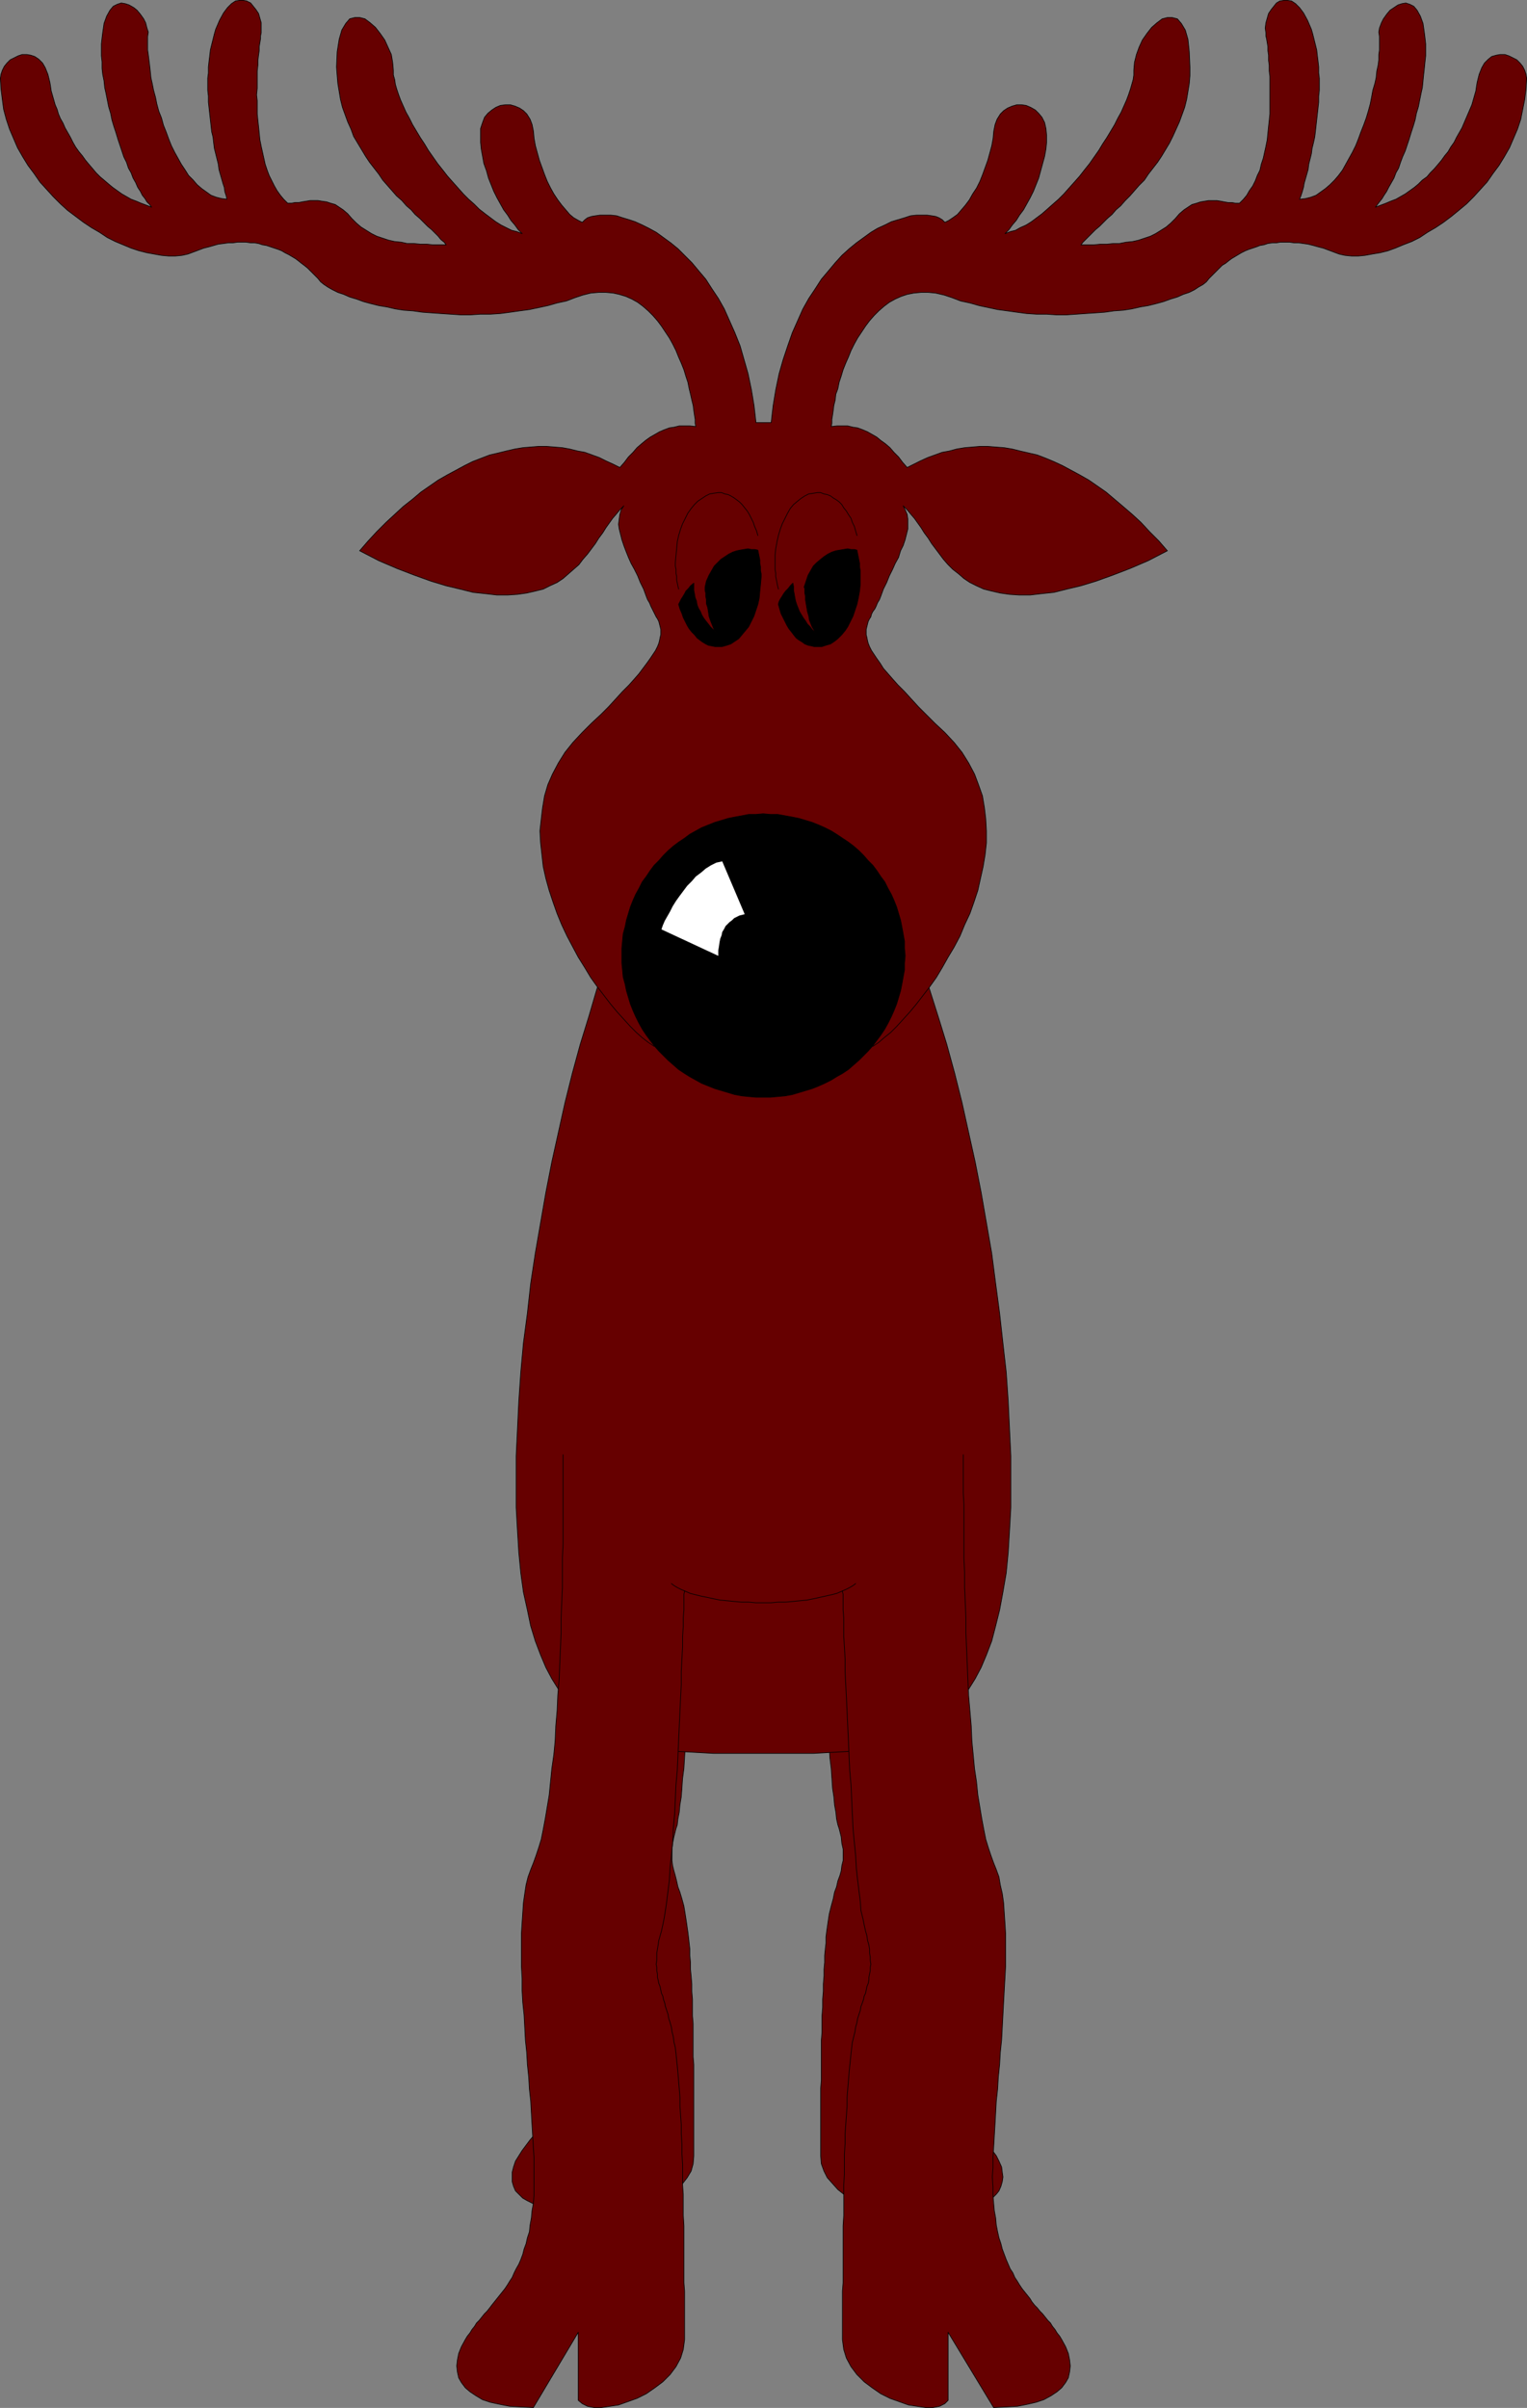
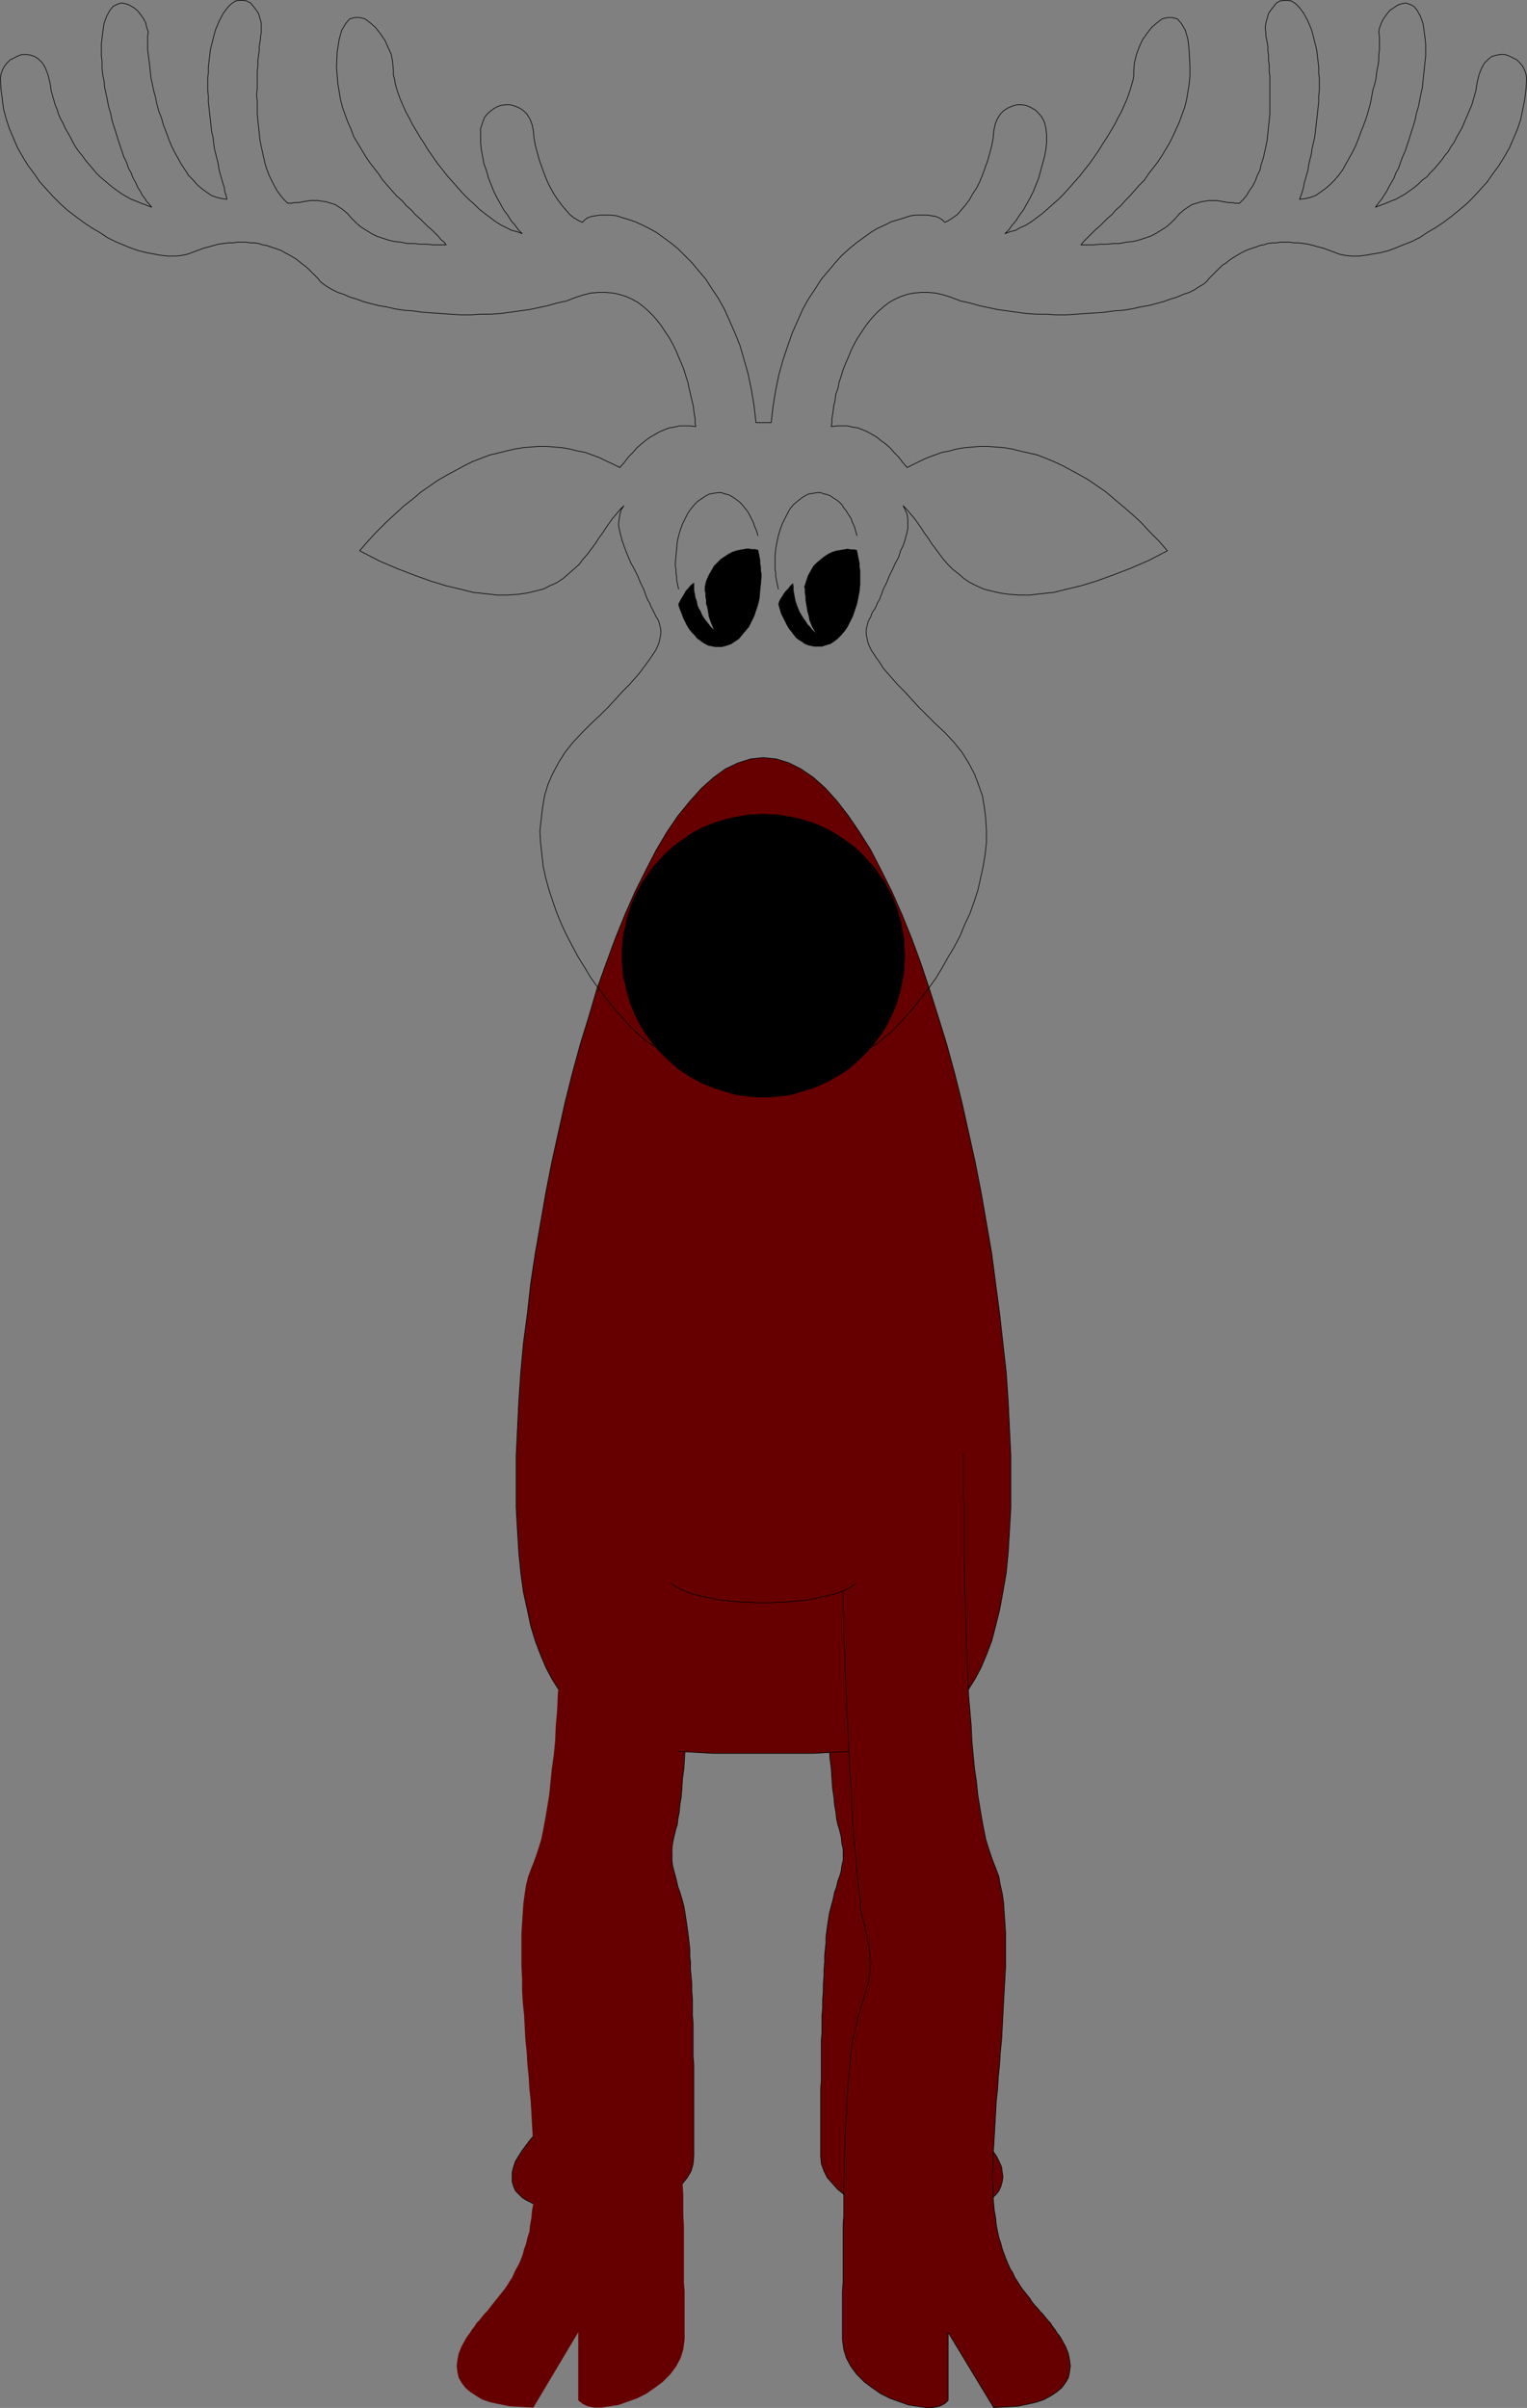
<svg xmlns="http://www.w3.org/2000/svg" xmlns:ns1="http://sodipodi.sourceforge.net/DTD/sodipodi-0.dtd" xmlns:ns2="http://www.inkscape.org/namespaces/inkscape" version="1.0" width="98.834mm" height="155.797mm" id="svg22" ns1:docname="Reindeer 07.wmf">
  <rect width="100%" height="100%" fill="#808080" stroke="none" />
  <ns1:namedview id="namedview22" pagecolor="#ffffff" bordercolor="#000000" borderopacity="0.25" ns2:showpageshadow="2" ns2:pageopacity="0.0" ns2:pagecheckerboard="0" ns2:deskcolor="#d1d1d1" ns2:document-units="mm" />
  <defs id="defs1">
    <pattern id="WMFhbasepattern" patternUnits="userSpaceOnUse" width="6" height="6" x="0" y="0" />
  </defs>
  <path style="fill:#660000;fill-opacity:1;fill-rule:evenodd;stroke:none" d="m 200.75,380.628 v 0.162 0.485 0.808 l 0.162,1.131 v 1.131 1.616 1.778 l 0.162,1.939 v 2.101 l 0.162,2.262 v 2.424 l 0.162,2.585 0.162,2.585 v 2.747 l 0.162,2.909 0.162,2.909 0.162,2.747 0.162,2.909 0.162,2.909 0.162,2.909 0.162,2.747 0.162,2.747 0.162,2.747 0.323,2.585 0.162,2.424 0.162,2.424 0.323,2.101 0.162,1.939 0.323,1.778 0.162,1.616 0.323,1.454 0.323,0.97 0.485,1.939 0.162,1.616 0.323,1.454 v 1.454 1.293 l -0.323,1.293 -0.162,1.293 -0.323,1.131 -0.485,1.293 -0.323,1.454 -0.485,1.293 -0.323,1.616 -0.485,1.778 -0.485,1.939 -0.323,2.101 -0.323,2.262 -0.162,1.293 v 1.454 l -0.162,1.454 -0.162,1.616 v 1.616 l -0.162,1.778 v 1.616 l -0.162,1.939 v 1.778 l -0.162,1.939 v 1.939 l -0.162,2.101 v 1.939 2.101 l -0.162,1.939 v 2.101 1.939 1.939 1.939 1.939 l -0.162,1.939 v 1.939 1.778 1.616 1.778 1.616 1.454 1.454 1.454 1.293 1.131 0.97 l 0.162,1.939 0.646,1.778 0.808,1.616 1.293,1.454 1.293,1.454 1.616,1.293 1.616,0.97 1.777,0.97 1.777,0.808 1.939,0.485 1.616,0.323 1.777,0.162 h 1.454 l 1.293,-0.323 0.969,-0.323 0.646,-0.808 V 525.737 l 8.886,14.705 h 2.424 l 2.262,-0.162 1.939,-0.323 1.777,-0.485 1.454,-0.646 1.454,-0.646 1.131,-0.646 0.969,-0.97 0.646,-0.808 0.485,-1.131 0.323,-1.131 0.162,-1.131 -0.162,-1.131 -0.162,-1.293 -0.646,-1.454 -0.646,-1.293 -0.969,-1.293 -0.969,-1.293 -0.969,-1.293 -0.969,-1.131 -0.969,-1.131 -0.969,-1.293 -0.969,-1.293 -1.131,-1.293 -0.808,-1.454 -0.969,-1.616 -0.808,-1.616 -0.808,-1.939 -0.646,-2.101 -0.646,-2.424 -0.485,-2.585 -0.323,-2.909 -0.162,-1.616 v -1.616 -1.778 -1.939 -1.939 l 0.162,-2.101 0.162,-2.101 0.162,-2.262 0.162,-2.262 0.162,-2.262 0.162,-2.424 0.162,-2.424 0.162,-2.424 0.162,-2.424 0.162,-2.424 0.162,-2.424 0.162,-2.424 0.323,-2.424 v -2.262 l 0.162,-2.424 v -2.262 l 0.162,-2.262 v -2.262 l -0.162,-2.101 v -2.101 l -0.162,-1.939 -0.162,-1.939 -0.323,-1.778 -0.162,-1.616 -0.485,-1.616 -0.485,-1.454 -0.485,-1.293 -0.485,-1.293 -0.485,-1.616 -0.485,-1.778 -0.485,-1.939 -0.323,-2.101 -0.485,-2.262 -0.323,-2.262 -0.323,-2.585 -0.323,-2.585 -0.323,-2.747 -0.162,-2.747 -0.162,-2.909 -0.323,-2.909 -0.162,-3.07 -0.162,-2.909 -0.162,-3.07 -0.162,-3.07 v -3.07 l -0.162,-3.07 v -2.909 l -0.162,-3.07 v -2.909 -2.747 l -0.162,-2.747 v -2.747 -2.424 -2.424 -2.424 -2.101 -1.939 -1.778 -1.778 z" id="path1" />
  <path style="fill:none;stroke:#000000;stroke-width:0.162px;stroke-linecap:round;stroke-linejoin:round;stroke-miterlimit:4;stroke-dasharray:none;stroke-opacity:1" d="m 200.75,380.628 v 0 0.162 0.485 0.808 l 0.162,1.131 v 1.131 1.616 1.778 l 0.162,1.939 v 2.101 l 0.162,2.262 v 2.424 l 0.162,2.585 0.162,2.585 v 2.747 l 0.162,2.909 0.162,2.909 0.162,2.747 0.162,2.909 0.162,2.909 0.162,2.909 0.162,2.747 0.162,2.747 0.162,2.747 0.323,2.585 0.162,2.424 0.162,2.424 0.323,2.101 0.162,1.939 0.323,1.778 0.162,1.616 0.323,1.454 0.323,0.97 v 0 l 0.485,1.939 0.162,1.616 0.323,1.454 v 1.454 1.293 l -0.323,1.293 -0.162,1.293 -0.323,1.131 -0.485,1.293 -0.323,1.454 -0.485,1.293 -0.323,1.616 -0.485,1.778 -0.485,1.939 -0.323,2.101 -0.323,2.262 v 0 l -0.162,1.293 v 1.454 l -0.162,1.454 -0.162,1.616 v 1.616 l -0.162,1.778 v 1.616 l -0.162,1.939 v 1.778 l -0.162,1.939 v 1.939 l -0.162,2.101 v 1.939 2.101 l -0.162,1.939 v 2.101 1.939 1.939 1.939 1.939 l -0.162,1.939 v 1.939 1.778 1.616 1.778 1.616 1.454 1.454 1.454 1.293 1.131 0.97 0 l 0.162,1.939 0.646,1.778 0.808,1.616 1.293,1.454 1.293,1.454 1.616,1.293 1.616,0.97 1.777,0.97 1.777,0.808 1.939,0.485 1.616,0.323 1.777,0.162 h 1.454 l 1.293,-0.323 0.969,-0.323 0.646,-0.808 V 525.737 l 8.886,14.705 v 0 h 2.424 l 2.262,-0.162 1.939,-0.323 1.777,-0.485 1.454,-0.646 1.454,-0.646 1.131,-0.646 0.969,-0.97 0.646,-0.808 0.485,-1.131 0.323,-1.131 0.162,-1.131 -0.162,-1.131 -0.162,-1.293 -0.646,-1.454 -0.646,-1.293 v 0 l -0.969,-1.293 -0.969,-1.293 -0.969,-1.293 -0.969,-1.131 -0.969,-1.131 -0.969,-1.293 -0.969,-1.293 -1.131,-1.293 -0.808,-1.454 -0.969,-1.616 -0.808,-1.616 -0.808,-1.939 -0.646,-2.101 -0.646,-2.424 -0.485,-2.585 -0.323,-2.909 v 0 l -0.162,-1.616 v -1.616 -1.778 -1.939 -1.939 l 0.162,-2.101 0.162,-2.101 0.162,-2.262 0.162,-2.262 0.162,-2.262 0.162,-2.424 0.162,-2.424 0.162,-2.424 0.162,-2.424 0.162,-2.424 0.162,-2.424 0.162,-2.424 0.323,-2.424 v -2.262 l 0.162,-2.424 v -2.262 l 0.162,-2.262 v -2.262 l -0.162,-2.101 v -2.101 l -0.162,-1.939 -0.162,-1.939 -0.323,-1.778 -0.162,-1.616 -0.485,-1.616 -0.485,-1.454 -0.485,-1.293 v 0 l -0.485,-1.293 -0.485,-1.616 -0.485,-1.778 -0.485,-1.939 -0.323,-2.101 -0.485,-2.262 -0.323,-2.262 -0.323,-2.585 -0.323,-2.585 -0.323,-2.747 -0.162,-2.747 -0.162,-2.909 -0.323,-2.909 -0.162,-3.07 -0.162,-2.909 -0.162,-3.07 -0.162,-3.07 v -3.07 l -0.162,-3.07 v -2.909 l -0.162,-3.07 v -2.909 -2.747 l -0.162,-2.747 v -2.747 -2.424 -2.424 -2.424 -2.101 -1.939 -1.778 -1.778" id="path2" />
  <path style="fill:#660000;fill-opacity:1;fill-rule:evenodd;stroke:none" d="m 169.728,380.628 v 0.162 0.485 0.808 1.131 1.131 l -0.162,1.616 v 1.778 1.939 l -0.162,2.101 v 2.262 l -0.162,2.424 v 2.585 l -0.162,2.585 -0.162,2.747 -0.162,2.909 v 2.909 l -0.162,2.747 -0.162,2.909 -0.162,2.909 -0.162,2.909 -0.323,2.747 -0.162,2.747 -0.162,2.747 -0.162,2.585 -0.323,2.424 -0.162,2.424 -0.162,2.101 -0.323,1.939 -0.162,1.778 -0.323,1.616 -0.162,1.454 -0.323,0.97 -0.485,1.939 -0.323,1.616 -0.162,1.454 v 1.454 1.293 l 0.162,1.293 0.323,1.293 0.323,1.131 0.323,1.293 0.323,1.454 0.485,1.293 0.485,1.616 0.485,1.778 0.323,1.939 0.323,2.101 0.323,2.262 0.162,1.293 0.162,1.454 0.162,1.454 v 1.616 l 0.162,1.616 v 1.778 l 0.162,1.616 0.162,1.939 v 1.778 l 0.162,1.939 v 1.939 2.101 l 0.162,1.939 v 2.101 1.939 2.101 1.939 l 0.162,1.939 v 1.939 1.939 1.939 1.939 1.778 1.616 1.778 1.616 1.454 1.454 1.454 1.293 1.131 0.97 l -0.162,1.939 -0.485,1.778 -0.969,1.616 -1.131,1.454 -1.454,1.454 -1.454,1.293 -1.777,0.97 -1.777,0.97 -1.777,0.808 -1.777,0.485 -1.777,0.323 -1.616,0.162 h -1.454 l -1.293,-0.323 -0.969,-0.323 -0.808,-0.808 V 525.737 l -8.886,14.705 h -2.424 l -2.1,-0.162 -1.939,-0.323 -1.777,-0.485 -1.616,-0.646 -1.293,-0.646 -1.131,-0.646 -0.969,-0.97 -0.808,-0.808 -0.485,-1.131 -0.323,-1.131 v -1.131 -1.131 l 0.323,-1.293 0.485,-1.454 0.808,-1.293 0.808,-1.293 0.969,-1.293 0.969,-1.293 0.969,-1.131 0.969,-1.131 1.131,-1.293 0.969,-1.293 0.969,-1.293 0.969,-1.454 0.969,-1.616 0.808,-1.616 0.808,-1.939 0.646,-2.101 0.485,-2.424 0.485,-2.585 0.323,-2.909 0.162,-1.616 v -1.616 l 0.162,-1.778 -0.162,-1.939 v -1.939 -2.101 l -0.162,-2.101 -0.162,-2.262 -0.162,-2.262 -0.162,-2.262 -0.162,-2.424 -0.162,-2.424 -0.162,-2.424 -0.323,-2.424 -0.162,-2.424 -0.162,-2.424 -0.162,-2.424 -0.162,-2.424 -0.162,-2.262 v -2.424 l -0.162,-2.262 v -2.262 -2.262 -2.101 l 0.162,-2.101 0.162,-1.939 0.162,-1.939 0.162,-1.778 0.323,-1.616 0.323,-1.616 0.485,-1.454 0.485,-1.293 0.646,-1.293 0.485,-1.616 0.485,-1.778 0.323,-1.939 0.485,-2.101 0.323,-2.262 0.323,-2.262 0.323,-2.585 0.323,-2.585 0.323,-2.747 0.162,-2.747 0.323,-2.909 0.162,-2.909 0.162,-3.07 0.162,-2.909 0.162,-3.07 0.162,-3.07 0.162,-3.07 v -3.07 l 0.162,-2.909 v -3.07 l 0.162,-2.909 v -2.747 -2.747 l 0.162,-2.747 v -2.424 -2.424 -2.424 -2.101 -1.939 -1.778 -1.778 z" id="path3" />
  <path style="fill:none;stroke:#000000;stroke-width:0.162px;stroke-linecap:round;stroke-linejoin:round;stroke-miterlimit:4;stroke-dasharray:none;stroke-opacity:1" d="m 169.728,380.628 v 0 0.162 0.485 0.808 1.131 1.131 l -0.162,1.616 v 1.778 1.939 l -0.162,2.101 v 2.262 l -0.162,2.424 v 2.585 l -0.162,2.585 -0.162,2.747 -0.162,2.909 v 2.909 l -0.162,2.747 -0.162,2.909 -0.162,2.909 -0.162,2.909 -0.323,2.747 -0.162,2.747 -0.162,2.747 -0.162,2.585 -0.323,2.424 -0.162,2.424 -0.162,2.101 -0.323,1.939 -0.162,1.778 -0.323,1.616 -0.162,1.454 -0.323,0.97 v 0 l -0.485,1.939 -0.323,1.616 -0.162,1.454 v 1.454 1.293 l 0.162,1.293 0.323,1.293 0.323,1.131 0.323,1.293 0.323,1.454 0.485,1.293 0.485,1.616 0.485,1.778 0.323,1.939 0.323,2.101 0.323,2.262 v 0 l 0.162,1.293 0.162,1.454 0.162,1.454 v 1.616 l 0.162,1.616 v 1.778 l 0.162,1.616 0.162,1.939 v 1.778 l 0.162,1.939 v 1.939 2.101 l 0.162,1.939 v 2.101 1.939 2.101 1.939 l 0.162,1.939 v 1.939 1.939 1.939 1.939 1.778 1.616 1.778 1.616 1.454 1.454 1.454 1.293 1.131 0.97 0 l -0.162,1.939 -0.485,1.778 -0.969,1.616 -1.131,1.454 -1.454,1.454 -1.454,1.293 -1.777,0.97 -1.777,0.97 -1.777,0.808 -1.777,0.485 -1.777,0.323 -1.616,0.162 h -1.454 l -1.293,-0.323 -0.969,-0.323 -0.808,-0.808 V 525.737 l -8.886,14.705 v 0 h -2.424 l -2.1,-0.162 -1.939,-0.323 -1.777,-0.485 -1.616,-0.646 -1.293,-0.646 -1.131,-0.646 -0.969,-0.97 -0.808,-0.808 -0.485,-1.131 -0.323,-1.131 v -1.131 -1.131 l 0.323,-1.293 0.485,-1.454 0.808,-1.293 v 0 l 0.808,-1.293 0.969,-1.293 0.969,-1.293 0.969,-1.131 0.969,-1.131 1.131,-1.293 0.969,-1.293 0.969,-1.293 0.969,-1.454 0.969,-1.616 0.808,-1.616 0.808,-1.939 0.646,-2.101 0.485,-2.424 0.485,-2.585 0.323,-2.909 v 0 l 0.162,-1.616 v -1.616 l 0.162,-1.778 -0.162,-1.939 v -1.939 -2.101 l -0.162,-2.101 -0.162,-2.262 -0.162,-2.262 -0.162,-2.262 -0.162,-2.424 -0.162,-2.424 -0.162,-2.424 -0.323,-2.424 -0.162,-2.424 -0.162,-2.424 -0.162,-2.424 -0.162,-2.424 -0.162,-2.262 v -2.424 l -0.162,-2.262 v -2.262 -2.262 -2.101 l 0.162,-2.101 0.162,-1.939 0.162,-1.939 0.162,-1.778 0.323,-1.616 0.323,-1.616 0.485,-1.454 0.485,-1.293 v 0 l 0.646,-1.293 0.485,-1.616 0.485,-1.778 0.323,-1.939 0.485,-2.101 0.323,-2.262 0.323,-2.262 0.323,-2.585 0.323,-2.585 0.323,-2.747 0.162,-2.747 0.323,-2.909 0.162,-2.909 0.162,-3.07 0.162,-2.909 0.162,-3.07 0.162,-3.07 0.162,-3.07 v -3.07 l 0.162,-2.909 v -3.07 l 0.162,-2.909 v -2.747 -2.747 l 0.162,-2.747 v -2.424 -2.424 -2.424 -2.101 -1.939 -1.778 -1.778" id="path4" />
  <path style="fill:#660000;fill-opacity:1;fill-rule:evenodd;stroke:none" d="m 186.693,428.782 h 3.231 3.07 2.908 3.07 l 2.908,-0.162 2.908,-0.162 2.747,-0.162 2.747,-0.323 2.747,-0.485 2.585,-0.485 2.585,-0.646 2.424,-0.808 2.424,-0.808 2.262,-1.131 2.1,-1.293 2.1,-1.454 2.1,-1.616 1.939,-1.778 1.777,-2.101 1.616,-2.262 1.616,-2.585 1.454,-2.747 1.293,-3.07 1.293,-3.393 0.969,-3.717 0.969,-3.878 0.808,-4.363 0.808,-4.686 0.485,-5.009 0.323,-5.332 0.323,-5.656 v -6.14 -6.464 l -0.323,-6.625 -0.323,-6.787 -0.485,-7.11 -0.808,-7.11 -0.808,-7.272 -0.969,-7.272 -0.969,-7.433 -1.293,-7.433 -1.293,-7.433 -1.454,-7.433 -1.616,-7.272 -1.616,-7.272 -1.777,-7.11 -1.939,-7.11 -2.1,-6.787 -2.1,-6.625 -2.1,-6.302 -2.262,-6.14 -2.424,-5.979 -2.424,-5.494 -2.585,-5.171 -2.585,-5.009 -2.747,-4.363 -2.747,-4.04 -2.747,-3.555 -2.908,-3.232 -2.908,-2.585 -3.07,-2.101 -2.908,-1.454 -3.07,-0.97 -3.231,-0.323 -3.07,0.323 -3.07,0.97 -3.07,1.454 -2.908,2.101 -2.908,2.585 -2.908,3.232 -2.908,3.555 -2.747,4.04 -2.585,4.363 -2.585,5.009 -2.585,5.171 -2.424,5.494 -2.424,5.979 -2.262,6.14 -2.262,6.302 -1.939,6.625 -2.1,6.787 -1.939,7.11 -1.777,7.11 -1.616,7.272 -1.616,7.272 -1.454,7.433 -1.293,7.433 -1.293,7.433 -1.131,7.433 -0.808,7.272 -0.969,7.272 -0.646,7.11 -0.485,7.11 -0.323,6.787 -0.323,6.625 v 6.464 6.14 l 0.323,5.656 0.323,5.332 0.485,5.009 0.646,4.686 0.969,4.363 0.808,3.878 1.131,3.717 1.293,3.393 1.293,3.07 1.454,2.747 1.616,2.585 1.616,2.262 1.777,2.101 1.939,1.778 2.1,1.616 1.939,1.454 2.262,1.293 2.262,1.131 2.424,0.808 2.424,0.808 2.585,0.646 2.585,0.485 2.585,0.485 2.747,0.323 2.908,0.162 2.908,0.162 2.908,0.162 h 2.908 3.07 3.07 z" id="path5" />
  <path style="fill:none;stroke:#000000;stroke-width:0.162px;stroke-linecap:round;stroke-linejoin:round;stroke-miterlimit:4;stroke-dasharray:none;stroke-opacity:1" d="m 186.693,428.782 v 0 h 3.231 3.07 2.908 3.07 l 2.908,-0.162 2.908,-0.162 2.747,-0.162 2.747,-0.323 2.747,-0.485 2.585,-0.485 2.585,-0.646 2.424,-0.808 2.424,-0.808 2.262,-1.131 2.1,-1.293 2.1,-1.454 2.1,-1.616 1.939,-1.778 1.777,-2.101 1.616,-2.262 1.616,-2.585 1.454,-2.747 1.293,-3.07 1.293,-3.393 0.969,-3.717 0.969,-3.878 0.808,-4.363 0.808,-4.686 0.485,-5.009 0.323,-5.332 0.323,-5.656 v -6.14 0 -6.464 l -0.323,-6.625 -0.323,-6.787 -0.485,-7.11 -0.808,-7.11 -0.808,-7.272 -0.969,-7.272 -0.969,-7.433 -1.293,-7.433 -1.293,-7.433 -1.454,-7.433 -1.616,-7.272 -1.616,-7.272 -1.777,-7.11 -1.939,-7.11 -2.1,-6.787 -2.1,-6.625 -2.1,-6.302 -2.262,-6.14 -2.424,-5.979 -2.424,-5.494 -2.585,-5.171 -2.585,-5.009 -2.747,-4.363 -2.747,-4.04 -2.747,-3.555 -2.908,-3.232 -2.908,-2.585 -3.07,-2.101 -2.908,-1.454 -3.07,-0.97 -3.231,-0.323 v 0 l -3.07,0.323 -3.07,0.97 -3.07,1.454 -2.908,2.101 -2.908,2.585 -2.908,3.232 -2.908,3.555 -2.747,4.04 -2.585,4.363 -2.585,5.009 -2.585,5.171 -2.424,5.494 -2.424,5.979 -2.262,6.14 -2.262,6.302 -1.939,6.625 -2.1,6.787 -1.939,7.11 -1.777,7.11 -1.616,7.272 -1.616,7.272 -1.454,7.433 -1.293,7.433 -1.293,7.433 -1.131,7.433 -0.808,7.272 -0.969,7.272 -0.646,7.11 -0.485,7.11 -0.323,6.787 -0.323,6.625 v 6.464 0 6.14 l 0.323,5.656 0.323,5.332 0.485,5.009 0.646,4.686 0.969,4.363 0.808,3.878 1.131,3.717 1.293,3.393 1.293,3.07 1.454,2.747 1.616,2.585 1.616,2.262 1.777,2.101 1.939,1.778 2.1,1.616 1.939,1.454 2.262,1.293 2.262,1.131 2.424,0.808 2.424,0.808 2.585,0.646 2.585,0.485 2.585,0.485 2.747,0.323 2.908,0.162 2.908,0.162 2.908,0.162 h 2.908 3.07 3.07 3.07" id="path6" />
-   <path style="fill:#660000;fill-opacity:1;fill-rule:evenodd;stroke:none" d="m 213.514,255.88 1.454,-0.97 1.293,-1.131 1.616,-1.293 1.454,-1.454 1.616,-1.778 1.616,-1.778 1.616,-1.939 1.616,-2.101 1.616,-2.101 1.616,-2.262 1.454,-2.424 1.454,-2.585 1.454,-2.424 1.454,-2.747 1.131,-2.747 1.293,-2.747 0.969,-2.747 0.969,-2.909 0.646,-2.909 0.646,-2.909 0.485,-2.909 0.323,-2.909 v -2.909 l -0.162,-2.909 -0.323,-2.747 -0.485,-2.909 -0.969,-2.747 -0.969,-2.585 -1.454,-2.747 -1.616,-2.585 -1.939,-2.424 -2.262,-2.424 -2.424,-2.262 -2.1,-2.101 -1.939,-1.939 -1.777,-1.939 -1.616,-1.778 -1.616,-1.616 -1.293,-1.454 -1.131,-1.293 -1.131,-1.293 -0.808,-1.293 -0.808,-1.131 -0.646,-0.97 -0.646,-0.97 -0.485,-0.97 -0.323,-0.808 -0.162,-0.646 -0.162,-0.808 -0.162,-0.646 v -0.646 -0.646 l 0.162,-0.646 0.162,-0.646 0.162,-0.646 0.323,-0.646 0.323,-0.485 0.162,-0.646 0.323,-0.646 0.485,-0.646 0.323,-0.646 0.323,-0.808 0.485,-0.808 0.323,-0.808 0.646,-1.778 0.808,-1.616 0.646,-1.616 0.808,-1.616 0.646,-1.454 0.808,-1.454 0.485,-1.616 0.646,-1.293 0.485,-1.454 0.323,-1.293 0.323,-1.293 v -1.131 -1.293 l -0.162,-1.131 -0.485,-1.131 -0.485,-0.97 0.969,0.97 0.808,0.97 0.969,1.131 0.808,1.131 0.808,1.131 0.808,1.293 0.969,1.293 0.808,1.293 0.969,1.293 0.969,1.293 0.969,1.293 1.131,1.293 1.131,1.131 1.454,1.131 1.293,1.131 1.454,0.97 1.616,0.808 1.777,0.808 1.939,0.485 2.1,0.485 2.262,0.323 2.424,0.162 h 2.585 l 2.747,-0.323 3.07,-0.323 3.231,-0.808 3.393,-0.808 3.716,-1.131 4.039,-1.454 4.201,-1.616 4.524,-1.939 4.686,-2.424 -2.1,-2.424 -2.262,-2.262 -2.1,-2.262 -2.1,-1.939 -2.262,-1.939 -2.1,-1.778 -2.1,-1.778 -2.1,-1.454 -2.1,-1.454 -2.262,-1.293 -2.1,-1.131 -2.1,-1.131 -2.1,-0.97 -1.939,-0.808 -2.1,-0.808 -2.1,-0.485 -2.1,-0.485 -1.939,-0.485 -1.939,-0.323 -2.1,-0.162 -1.939,-0.162 h -1.939 l -1.777,0.162 -1.939,0.162 -1.939,0.323 -1.777,0.485 -1.777,0.323 -1.777,0.646 -1.777,0.646 -1.777,0.808 -1.616,0.808 -1.616,0.808 -1.131,-1.293 -0.969,-1.293 -1.131,-1.131 -0.969,-1.131 -1.131,-0.97 -1.131,-0.808 -0.969,-0.808 -1.131,-0.646 -1.131,-0.646 -1.131,-0.485 -1.293,-0.485 -1.131,-0.162 -1.293,-0.323 h -1.293 -1.293 l -1.454,0.162 0.162,-0.808 v -0.97 l 0.162,-0.97 0.162,-1.131 0.162,-1.293 0.323,-1.293 0.162,-1.454 0.485,-1.293 0.323,-1.616 0.485,-1.454 0.485,-1.616 0.646,-1.616 0.646,-1.454 0.646,-1.616 0.808,-1.616 0.808,-1.454 0.969,-1.454 0.969,-1.454 0.969,-1.293 1.131,-1.293 1.131,-1.131 1.293,-1.131 1.293,-0.97 1.454,-0.808 1.454,-0.646 1.454,-0.485 1.616,-0.323 1.777,-0.162 h 1.777 l 1.777,0.162 2.1,0.485 1.939,0.646 2.1,0.808 2.262,0.485 2.262,0.646 2.262,0.485 2.262,0.485 2.424,0.323 2.262,0.323 2.424,0.323 2.424,0.162 h 2.424 l 2.424,0.162 h 2.424 l 2.424,-0.162 2.262,-0.162 2.424,-0.162 2.262,-0.162 2.262,-0.323 2.262,-0.162 2.1,-0.323 2.1,-0.485 1.939,-0.323 1.939,-0.485 1.777,-0.485 1.777,-0.646 1.616,-0.485 1.454,-0.646 1.454,-0.485 1.293,-0.646 0.969,-0.646 1.131,-0.646 0.808,-0.646 0.646,-0.808 0.646,-0.646 0.646,-0.646 0.646,-0.646 0.646,-0.646 0.646,-0.646 0.808,-0.485 0.808,-0.646 0.646,-0.485 0.808,-0.485 0.808,-0.485 0.808,-0.485 0.969,-0.485 0.808,-0.323 0.969,-0.323 0.969,-0.323 0.808,-0.323 0.969,-0.162 0.969,-0.323 1.131,-0.162 h 0.969 l 0.969,-0.162 h 1.131 1.131 l 1.131,0.162 h 1.131 l 1.131,0.162 1.131,0.162 1.293,0.323 1.131,0.323 1.293,0.323 1.293,0.485 1.293,0.485 1.293,0.485 1.454,0.323 1.616,0.162 h 1.616 l 1.616,-0.162 1.777,-0.323 1.939,-0.323 1.939,-0.485 1.777,-0.646 1.939,-0.808 2.1,-0.808 1.939,-0.97 1.939,-1.293 1.939,-1.131 1.939,-1.293 1.939,-1.454 1.777,-1.454 1.939,-1.616 1.777,-1.778 1.616,-1.778 1.616,-1.778 1.454,-2.101 1.454,-1.939 1.293,-2.101 1.293,-2.262 0.969,-2.262 0.969,-2.262 0.808,-2.424 0.485,-2.424 0.485,-2.424 0.323,-2.585 0.162,-2.585 -0.162,-0.97 -0.323,-0.97 -0.485,-0.97 -0.646,-0.808 -0.808,-0.808 -0.969,-0.485 -0.969,-0.485 -0.969,-0.323 h -1.131 l -0.969,0.162 -1.131,0.323 -0.808,0.646 -0.969,0.97 -0.646,1.131 -0.646,1.616 -0.485,1.939 -0.162,0.97 -0.162,1.131 -0.323,1.131 -0.323,1.131 -0.323,1.131 -0.485,1.131 -0.485,1.131 -0.485,1.131 -0.485,1.131 -0.485,1.131 -0.646,1.131 -0.646,1.131 -0.646,1.293 -0.808,1.131 -0.646,1.131 -0.808,0.97 -0.808,1.131 -0.808,0.97 -0.969,1.131 -0.969,0.97 -0.808,0.97 -1.131,0.808 -0.969,0.97 -0.969,0.808 -1.131,0.808 -1.131,0.808 -1.131,0.646 -1.131,0.646 -1.293,0.485 -1.131,0.485 -1.293,0.485 -1.293,0.485 0.485,-0.646 0.485,-0.646 0.646,-0.808 0.485,-0.808 0.646,-0.97 0.485,-0.97 0.646,-1.131 0.646,-1.131 0.485,-1.293 0.646,-1.131 0.485,-1.454 0.485,-1.293 0.646,-1.454 0.485,-1.454 0.485,-1.454 0.485,-1.616 0.485,-1.454 0.485,-1.616 0.323,-1.616 0.485,-1.616 0.323,-1.616 0.323,-1.616 0.323,-1.454 0.162,-1.616 0.162,-1.616 0.162,-1.454 0.162,-1.616 0.162,-1.454 v -1.454 -1.454 l -0.162,-1.454 -0.162,-1.293 -0.323,-2.262 -0.646,-1.778 -0.808,-1.454 -0.808,-0.97 -0.969,-0.485 -0.969,-0.323 -0.969,0.162 -0.969,0.323 -0.969,0.646 -0.969,0.646 -0.808,0.97 -0.808,1.131 -0.485,0.97 -0.485,1.293 -0.162,0.97 0.162,1.131 v 0.646 0.646 0.97 0.97 l -0.162,1.131 v 1.293 l -0.162,1.293 -0.323,1.454 -0.162,1.616 -0.323,1.454 -0.485,1.616 -0.323,1.778 -0.323,1.616 -0.485,1.778 -0.485,1.616 -0.646,1.778 -0.646,1.616 -0.646,1.778 -0.646,1.616 -0.808,1.616 -0.808,1.454 -0.808,1.454 -0.808,1.454 -0.969,1.293 -0.969,1.131 -1.131,1.131 -1.131,0.97 -1.131,0.808 -1.131,0.808 -1.293,0.485 -1.293,0.323 -1.454,0.162 0.323,-0.808 0.323,-0.97 0.323,-1.131 0.162,-0.97 0.323,-1.131 0.323,-1.131 0.323,-1.131 0.162,-1.293 0.323,-1.293 0.323,-1.293 0.162,-1.293 0.323,-1.293 0.323,-1.454 0.162,-1.293 0.162,-1.454 0.162,-1.454 0.162,-1.454 0.162,-1.454 0.162,-1.454 v -1.454 l 0.162,-1.454 v -1.454 -1.454 l -0.162,-1.293 v -1.454 l -0.162,-1.454 -0.162,-1.293 -0.162,-1.454 -0.323,-1.293 -0.323,-1.293 -0.323,-1.293 -0.323,-1.131 -0.969,-2.262 -0.969,-1.778 -0.969,-1.293 -0.969,-0.97 -0.969,-0.646 -0.969,-0.162 h -0.969 l -0.969,0.162 -0.808,0.485 -0.646,0.808 -0.646,0.808 -0.646,0.97 -0.323,1.131 -0.323,1.131 -0.162,1.293 0.162,1.131 V 8.807 l 0.162,0.646 0.162,0.97 0.162,0.97 v 0.97 l 0.162,1.131 v 1.293 l 0.162,1.131 v 1.454 l 0.162,1.293 v 1.454 1.454 1.616 1.454 1.616 1.616 l -0.162,1.616 -0.162,1.454 -0.162,1.616 -0.162,1.616 -0.323,1.616 -0.323,1.454 -0.323,1.454 -0.485,1.454 -0.323,1.454 -0.646,1.293 -0.485,1.293 -0.646,1.293 -0.808,1.131 -0.646,1.131 -0.808,0.97 -0.969,0.97 h -0.969 l -0.808,-0.162 h -0.969 l -0.969,-0.162 -0.808,-0.162 -0.969,-0.162 h -0.969 -1.131 l -0.969,0.162 -0.969,0.162 -0.969,0.323 -1.131,0.323 -0.969,0.646 -0.969,0.646 -1.131,0.97 -0.969,1.131 -1.131,1.131 -1.131,0.97 -1.293,0.808 -1.293,0.808 -1.293,0.646 -1.454,0.485 -1.454,0.485 -1.454,0.323 -1.616,0.162 -1.616,0.323 h -1.454 l -1.616,0.162 h -1.616 l -1.616,0.162 h -1.616 -1.454 l 0.485,-0.646 0.646,-0.646 0.808,-0.808 0.808,-0.808 0.808,-0.808 0.969,-0.808 0.969,-0.97 0.969,-0.97 1.131,-0.97 0.969,-1.131 1.131,-0.97 1.131,-1.293 1.131,-1.131 1.131,-1.293 1.131,-1.293 1.293,-1.293 0.969,-1.454 1.131,-1.454 1.131,-1.454 0.969,-1.454 0.969,-1.616 0.969,-1.616 0.808,-1.616 0.808,-1.778 0.808,-1.778 0.646,-1.778 0.646,-1.778 0.485,-1.939 0.323,-1.939 0.323,-1.939 0.162,-1.939 v -2.101 l -0.162,-3.717 -0.323,-3.07 -0.646,-2.262 -0.969,-1.616 -0.969,-1.131 -1.293,-0.323 h -1.131 l -1.293,0.323 -1.293,0.97 -1.293,1.131 -1.131,1.454 -1.131,1.616 -0.808,1.778 -0.646,1.778 -0.485,1.939 -0.162,1.939 v 1.131 l -0.162,1.131 -0.323,1.131 -0.323,1.131 -0.485,1.454 -0.485,1.293 -0.646,1.454 -0.646,1.454 -0.808,1.454 -0.808,1.616 -0.969,1.616 -0.969,1.616 -0.969,1.454 -0.969,1.616 -1.131,1.616 -1.131,1.616 -1.293,1.616 -1.131,1.454 -1.293,1.454 -1.293,1.454 -1.293,1.454 -1.293,1.293 -1.293,1.131 -1.454,1.293 -1.293,1.131 -1.293,0.97 -1.293,0.97 -1.293,0.808 -1.454,0.646 -1.131,0.646 -1.293,0.323 -1.293,0.485 0.969,-0.97 0.808,-1.131 0.969,-1.131 0.808,-1.293 0.969,-1.293 0.808,-1.454 0.808,-1.454 0.808,-1.616 0.646,-1.616 0.646,-1.616 0.485,-1.778 0.485,-1.778 0.485,-1.778 0.323,-1.778 0.162,-1.616 v -1.778 l -0.162,-1.616 -0.323,-1.454 -0.646,-1.293 -0.808,-0.97 -0.808,-0.808 -1.131,-0.646 -1.131,-0.485 -1.131,-0.162 h -1.131 l -1.131,0.323 -1.131,0.485 -0.969,0.646 -0.808,0.808 -0.808,1.293 -0.485,1.293 -0.323,1.616 -0.162,1.778 -0.323,1.778 -0.485,1.778 -0.485,1.778 -0.646,1.778 -0.646,1.778 -0.646,1.616 -0.808,1.616 -0.969,1.454 -0.808,1.454 -0.969,1.293 -0.969,1.131 -0.969,1.131 -1.131,0.808 -0.969,0.646 -0.969,0.485 -0.646,-0.646 -0.808,-0.485 -0.808,-0.323 -0.969,-0.162 -1.131,-0.162 h -1.293 -1.293 l -1.454,0.162 -1.454,0.485 -1.616,0.485 -1.616,0.485 -1.616,0.808 -1.777,0.808 -1.616,0.97 -1.777,1.293 -1.777,1.293 -1.777,1.454 -1.777,1.616 -1.616,1.778 -1.616,1.939 -1.777,2.101 -1.454,2.262 -1.616,2.424 -1.454,2.585 -1.293,2.909 -1.293,2.909 -1.131,3.232 -1.131,3.393 -0.969,3.393 -0.808,3.878 -0.646,3.878 -0.485,4.201 h -3.716 l -0.485,-4.201 -0.646,-3.878 -0.808,-3.878 -0.969,-3.393 -0.969,-3.393 -1.293,-3.232 -1.293,-2.909 -1.293,-2.909 -1.454,-2.585 -1.616,-2.424 -1.454,-2.262 -1.777,-2.101 -1.616,-1.939 -1.777,-1.778 -1.616,-1.616 -1.777,-1.454 -1.777,-1.293 -1.777,-1.293 -1.777,-0.97 -1.616,-0.808 -1.777,-0.808 -1.454,-0.485 -1.616,-0.485 -1.454,-0.485 -1.454,-0.162 h -1.293 -1.293 l -1.131,0.162 -0.969,0.162 -0.969,0.323 -0.646,0.485 -0.646,0.646 -0.969,-0.485 -1.131,-0.646 -0.969,-0.808 -0.969,-1.131 -0.969,-1.131 -0.969,-1.293 -0.969,-1.454 -0.808,-1.454 -0.808,-1.616 -0.646,-1.616 -0.646,-1.778 -0.646,-1.778 -0.485,-1.778 -0.485,-1.778 -0.323,-1.778 -0.162,-1.778 -0.323,-1.616 -0.485,-1.293 -0.808,-1.293 -0.808,-0.808 -0.969,-0.646 -1.131,-0.485 -1.131,-0.323 h -1.131 l -1.293,0.162 -1.131,0.485 -0.969,0.646 -0.969,0.808 -0.808,0.97 -0.485,1.293 -0.485,1.454 v 1.616 1.778 l 0.162,1.616 0.323,1.778 0.323,1.778 0.646,1.778 0.485,1.778 0.646,1.616 0.646,1.616 0.808,1.616 0.808,1.454 0.808,1.454 0.969,1.293 0.808,1.293 0.969,1.131 0.808,1.131 0.969,0.97 -1.293,-0.485 -1.293,-0.323 -1.293,-0.646 -1.293,-0.646 -1.293,-0.808 -1.293,-0.97 -1.293,-0.97 -1.454,-1.131 -1.293,-1.293 -1.293,-1.131 -1.293,-1.293 -1.293,-1.454 -1.293,-1.454 -1.293,-1.454 -1.131,-1.454 -1.293,-1.616 -1.131,-1.616 -1.131,-1.616 -0.969,-1.616 -0.969,-1.454 -0.969,-1.616 -0.969,-1.616 -0.808,-1.616 -0.808,-1.454 -0.646,-1.454 -0.646,-1.454 -0.485,-1.293 -0.485,-1.454 -0.323,-1.131 -0.162,-1.131 -0.323,-1.131 V 17.209 L 96.053,15.27 95.73,13.331 94.922,11.554 94.114,9.776 92.983,8.16 91.852,6.706 90.559,5.575 89.267,4.605 87.974,4.282 H 86.843 l -1.293,0.323 -0.969,1.131 -0.969,1.616 -0.646,2.262 -0.485,3.07 -0.162,3.717 0.162,2.101 0.162,1.939 0.323,1.939 0.323,1.939 0.485,1.939 0.646,1.778 0.646,1.778 0.808,1.778 0.646,1.778 0.969,1.616 0.969,1.616 0.969,1.616 0.969,1.454 1.131,1.454 1.131,1.454 0.969,1.454 1.131,1.293 1.131,1.293 1.131,1.293 1.293,1.131 1.131,1.293 1.131,0.97 0.969,1.131 1.131,0.97 0.969,0.97 0.969,0.97 0.969,0.808 0.808,0.808 0.808,0.808 0.646,0.808 0.808,0.646 0.485,0.646 h -1.616 -1.616 l -1.454,-0.162 h -1.616 l -1.616,-0.162 H 99.607 L 98.153,59.223 96.538,59.062 95.083,58.738 93.629,58.254 92.175,57.769 90.883,57.122 89.59,56.314 88.298,55.507 87.167,54.537 86.036,53.406 85.066,52.275 83.935,51.305 82.966,50.659 81.996,50.012 80.865,49.689 79.896,49.366 78.765,49.204 77.796,49.043 h -0.969 -0.969 l -0.969,0.162 -0.969,0.162 -0.808,0.162 h -0.969 l -0.808,0.162 H 70.363 L 69.394,48.72 68.586,47.75 67.778,46.619 67.132,45.488 66.486,44.195 65.839,42.902 l -0.485,-1.293 -0.485,-1.454 -0.323,-1.454 -0.323,-1.454 -0.323,-1.454 -0.323,-1.616 -0.162,-1.616 -0.162,-1.616 -0.162,-1.454 -0.162,-1.616 v -1.616 -1.616 l -0.162,-1.454 0.162,-1.616 v -1.454 -1.454 -1.293 l 0.162,-1.454 v -1.131 l 0.162,-1.293 0.162,-1.131 v -0.97 l 0.162,-0.97 0.162,-0.97 V 8.807 L 63.901,7.999 V 6.868 5.575 L 63.577,4.444 63.254,3.313 62.608,2.343 61.962,1.535 61.315,0.727 60.346,0.242 59.538,0.081 H 58.569 L 57.599,0.242 56.63,0.889 55.661,1.858 54.691,3.151 53.722,4.929 52.752,7.191 52.429,8.322 52.106,9.615 51.783,10.907 l -0.323,1.293 -0.162,1.454 -0.162,1.293 -0.162,1.454 v 1.454 l -0.162,1.293 v 1.454 1.454 l 0.162,1.454 v 1.454 l 0.162,1.454 0.162,1.454 0.162,1.454 0.162,1.454 0.162,1.454 0.323,1.293 0.162,1.454 0.162,1.293 0.323,1.293 0.323,1.293 0.323,1.293 0.162,1.293 0.323,1.131 0.323,1.131 0.323,1.131 0.323,0.97 0.162,1.131 0.323,0.97 0.162,0.808 -1.293,-0.162 -1.293,-0.323 -1.293,-0.485 -1.131,-0.808 -1.131,-0.808 -1.131,-0.97 -0.969,-1.131 -1.131,-1.131 -0.808,-1.293 -0.969,-1.454 -0.808,-1.454 -0.808,-1.454 L 41.927,35.631 41.281,34.015 40.635,32.237 39.988,30.622 39.504,28.844 38.857,27.228 38.373,25.451 38.05,23.835 37.565,22.057 37.242,20.441 36.919,18.987 36.757,17.371 36.595,15.917 36.434,14.624 36.272,13.331 36.111,12.2 V 11.231 10.261 9.615 8.968 L 36.272,7.837 35.949,6.868 35.626,5.575 35.141,4.605 34.333,3.474 33.526,2.505 32.718,1.858 31.587,1.212 30.617,0.889 29.648,0.727 28.679,1.05 27.709,1.535 26.901,2.505 26.093,3.959 25.447,5.736 25.124,7.999 24.962,9.291 24.801,10.746 v 1.454 1.454 l 0.162,1.454 v 1.616 l 0.162,1.454 0.323,1.616 0.162,1.616 0.323,1.454 0.323,1.616 0.323,1.616 0.485,1.616 0.323,1.616 0.485,1.616 0.485,1.454 0.485,1.616 0.485,1.454 0.485,1.454 0.485,1.454 0.646,1.293 0.485,1.454 0.646,1.131 0.485,1.293 0.646,1.131 0.485,1.131 0.646,0.97 0.485,0.97 0.646,0.808 0.485,0.808 0.646,0.646 0.485,0.646 L 35.788,50.174 34.495,49.689 33.364,49.204 32.071,48.72 30.94,48.073 29.809,47.427 28.679,46.619 27.548,45.811 26.578,45.003 25.447,44.034 24.478,43.226 23.508,42.256 22.7,41.287 21.731,40.155 20.923,39.186 20.115,38.055 19.308,37.085 18.5,35.954 17.853,34.823 17.207,33.53 16.561,32.399 15.915,31.268 15.43,30.137 14.784,29.006 14.299,27.874 13.976,26.743 13.491,25.612 13.168,24.481 12.845,23.35 12.522,22.219 12.36,21.088 12.198,20.118 11.714,18.179 11.067,16.563 10.421,15.432 9.452,14.462 8.482,13.816 7.513,13.493 6.544,13.331 H 5.413 L 4.443,13.654 3.474,14.139 2.504,14.624 1.696,15.432 1.05,16.24 0.565,17.209 0.242,18.179 0.081,19.149 l 0.162,2.585 0.323,2.585 0.323,2.424 0.646,2.424 0.808,2.424 0.969,2.262 0.969,2.262 1.293,2.262 1.293,2.101 1.454,1.939 1.454,2.101 1.616,1.778 1.616,1.778 1.777,1.778 1.777,1.616 1.939,1.454 1.939,1.454 1.939,1.293 1.939,1.131 1.939,1.293 1.939,0.97 1.939,0.808 1.939,0.808 1.939,0.646 1.939,0.485 1.777,0.323 1.777,0.323 1.777,0.162 h 1.616 l 1.616,-0.162 1.454,-0.323 1.293,-0.485 1.293,-0.485 1.293,-0.485 1.293,-0.323 1.131,-0.323 1.131,-0.323 1.293,-0.162 1.131,-0.162 H 56.953 l 1.131,-0.162 h 1.131 0.969 l 1.131,0.162 h 0.969 l 0.969,0.162 0.969,0.323 0.969,0.162 0.969,0.323 0.969,0.323 0.969,0.323 0.808,0.323 0.808,0.485 0.969,0.485 0.808,0.485 0.808,0.485 0.646,0.485 0.808,0.646 0.646,0.485 0.808,0.646 0.646,0.646 0.646,0.646 0.646,0.646 0.646,0.646 0.646,0.808 0.808,0.646 0.969,0.646 1.131,0.646 1.293,0.646 1.454,0.485 1.454,0.646 1.616,0.485 1.777,0.646 1.777,0.485 1.939,0.485 1.939,0.323 2.1,0.485 2.1,0.323 2.262,0.162 2.262,0.323 2.262,0.162 2.262,0.162 2.424,0.162 2.424,0.162 h 2.424 l 2.424,-0.162 h 2.424 l 2.424,-0.162 2.424,-0.323 2.262,-0.323 2.424,-0.323 2.262,-0.485 2.262,-0.485 2.262,-0.646 2.262,-0.485 2.1,-0.808 1.939,-0.646 1.939,-0.485 1.939,-0.162 h 1.777 l 1.777,0.162 1.454,0.323 1.616,0.485 1.454,0.646 1.454,0.808 1.293,0.97 1.293,1.131 1.131,1.131 1.131,1.293 0.969,1.293 0.969,1.454 0.969,1.454 0.808,1.454 0.808,1.616 0.646,1.616 0.646,1.454 0.646,1.616 0.485,1.616 0.485,1.454 0.323,1.616 0.323,1.293 0.323,1.454 0.323,1.293 0.162,1.293 0.162,1.131 0.162,0.97 v 0.97 l 0.162,0.808 -1.454,-0.162 h -1.293 -1.293 l -1.293,0.323 -1.131,0.162 -1.293,0.485 -1.131,0.485 -1.131,0.646 -1.131,0.646 -1.131,0.808 -0.969,0.808 -1.131,0.97 -0.969,1.131 -1.131,1.131 -0.969,1.293 -1.131,1.293 -1.616,-0.808 -1.777,-0.808 -1.616,-0.808 -1.777,-0.646 -1.777,-0.646 -1.777,-0.323 -1.939,-0.485 -1.777,-0.323 -1.939,-0.162 -1.939,-0.162 h -1.939 l -1.939,0.162 -1.939,0.162 -1.939,0.323 -2.1,0.485 -1.939,0.485 -2.1,0.485 -2.1,0.808 -2.1,0.808 -1.939,0.97 -2.1,1.131 -2.1,1.131 -2.262,1.293 -2.1,1.454 -2.1,1.454 -2.1,1.778 -2.262,1.778 -2.1,1.939 -2.1,1.939 -2.262,2.262 -2.1,2.262 -2.1,2.424 4.686,2.424 4.524,1.939 4.201,1.616 4.039,1.454 3.716,1.131 3.393,0.808 3.231,0.808 3.07,0.323 2.747,0.323 h 2.585 l 2.424,-0.162 2.262,-0.323 2.1,-0.485 1.939,-0.485 1.616,-0.808 1.777,-0.808 1.454,-0.97 1.293,-1.131 1.293,-1.131 1.293,-1.131 0.969,-1.293 1.131,-1.293 0.969,-1.293 0.969,-1.293 0.808,-1.293 0.969,-1.293 0.808,-1.293 0.808,-1.131 0.808,-1.131 0.969,-1.131 0.808,-0.97 0.969,-0.97 -0.646,0.97 -0.323,1.131 -0.162,1.131 -0.162,1.293 0.162,1.131 0.323,1.293 0.323,1.293 0.485,1.454 0.485,1.293 0.646,1.616 0.646,1.454 0.808,1.454 0.808,1.616 0.646,1.616 0.808,1.616 0.646,1.778 0.323,0.808 0.485,0.808 0.323,0.808 0.323,0.646 0.323,0.646 0.323,0.646 0.323,0.646 0.323,0.485 0.323,0.646 0.162,0.646 0.162,0.646 0.162,0.646 v 0.646 0.646 l -0.162,0.646 -0.162,0.808 -0.162,0.646 -0.323,0.808 -0.485,0.97 -0.646,0.97 -0.646,0.97 -0.808,1.131 -0.969,1.293 -0.969,1.293 -1.131,1.293 -1.293,1.454 -1.616,1.616 -1.616,1.778 -1.777,1.939 -1.939,1.939 -2.262,2.101 -2.262,2.262 -2.262,2.424 -1.939,2.424 -1.616,2.585 -1.454,2.747 -1.131,2.585 -0.808,2.747 -0.485,2.909 -0.323,2.747 -0.323,2.909 0.162,2.909 0.323,2.909 0.323,2.909 0.646,2.909 0.808,2.909 0.969,2.909 0.969,2.747 1.131,2.747 1.293,2.747 1.454,2.747 1.293,2.424 1.616,2.585 1.454,2.424 1.616,2.262 1.616,2.101 1.616,2.101 1.616,1.939 1.616,1.778 1.616,1.778 1.454,1.454 1.454,1.293 1.454,1.131 1.454,0.97 z" id="path7" />
  <path style="fill:none;stroke:#000000;stroke-width:0.162px;stroke-linecap:round;stroke-linejoin:round;stroke-miterlimit:4;stroke-dasharray:none;stroke-opacity:1" d="m 213.514,255.88 v 0 l 1.454,-0.97 1.293,-1.131 1.616,-1.293 1.454,-1.454 1.616,-1.778 1.616,-1.778 1.616,-1.939 1.616,-2.101 1.616,-2.101 1.616,-2.262 1.454,-2.424 1.454,-2.585 1.454,-2.424 1.454,-2.747 1.131,-2.747 1.293,-2.747 0.969,-2.747 0.969,-2.909 0.646,-2.909 0.646,-2.909 0.485,-2.909 0.323,-2.909 v -2.909 l -0.162,-2.909 -0.323,-2.747 -0.485,-2.909 -0.969,-2.747 -0.969,-2.585 -1.454,-2.747 -1.616,-2.585 -1.939,-2.424 -2.262,-2.424 v 0 l -2.424,-2.262 -2.1,-2.101 -1.939,-1.939 -1.777,-1.939 -1.616,-1.778 -1.616,-1.616 -1.293,-1.454 -1.131,-1.293 -1.131,-1.293 -0.808,-1.293 -0.808,-1.131 -0.646,-0.97 -0.646,-0.97 -0.485,-0.97 -0.323,-0.808 -0.162,-0.646 -0.162,-0.808 -0.162,-0.646 v -0.646 -0.646 l 0.162,-0.646 0.162,-0.646 0.162,-0.646 0.323,-0.646 0.323,-0.485 0.162,-0.646 0.323,-0.646 0.485,-0.646 0.323,-0.646 0.323,-0.808 0.485,-0.808 0.323,-0.808 v 0 l 0.646,-1.778 0.808,-1.616 0.646,-1.616 0.808,-1.616 0.646,-1.454 0.808,-1.454 0.485,-1.616 0.646,-1.293 0.485,-1.454 0.323,-1.293 0.323,-1.293 v -1.131 -1.293 l -0.162,-1.131 -0.485,-1.131 -0.485,-0.97 v 0 l 0.969,0.97 0.808,0.97 0.969,1.131 0.808,1.131 0.808,1.131 0.808,1.293 0.969,1.293 0.808,1.293 0.969,1.293 0.969,1.293 0.969,1.293 1.131,1.293 1.131,1.131 1.454,1.131 1.293,1.131 1.454,0.97 1.616,0.808 1.777,0.808 1.939,0.485 2.1,0.485 2.262,0.323 2.424,0.162 h 2.585 l 2.747,-0.323 3.07,-0.323 3.231,-0.808 3.393,-0.808 3.716,-1.131 4.039,-1.454 4.201,-1.616 4.524,-1.939 4.686,-2.424 v 0 l -2.1,-2.424 -2.262,-2.262 -2.1,-2.262 -2.1,-1.939 -2.262,-1.939 -2.1,-1.778 -2.1,-1.778 -2.1,-1.454 -2.1,-1.454 -2.262,-1.293 -2.1,-1.131 -2.1,-1.131 -2.1,-0.97 -1.939,-0.808 -2.1,-0.808 -2.1,-0.485 -2.1,-0.485 -1.939,-0.485 -1.939,-0.323 -2.1,-0.162 -1.939,-0.162 h -1.939 l -1.777,0.162 -1.939,0.162 -1.939,0.323 -1.777,0.485 -1.777,0.323 -1.777,0.646 -1.777,0.646 -1.777,0.808 -1.616,0.808 -1.616,0.808 v 0 l -1.131,-1.293 -0.969,-1.293 -1.131,-1.131 -0.969,-1.131 -1.131,-0.97 -1.131,-0.808 -0.969,-0.808 -1.131,-0.646 -1.131,-0.646 -1.131,-0.485 -1.293,-0.485 -1.131,-0.162 -1.293,-0.323 h -1.293 -1.293 l -1.454,0.162 v 0 l 0.162,-0.808 v -0.97 l 0.162,-0.97 0.162,-1.131 0.162,-1.293 0.323,-1.293 0.162,-1.454 0.485,-1.293 0.323,-1.616 0.485,-1.454 0.485,-1.616 0.646,-1.616 0.646,-1.454 0.646,-1.616 0.808,-1.616 0.808,-1.454 0.969,-1.454 0.969,-1.454 0.969,-1.293 1.131,-1.293 1.131,-1.131 1.293,-1.131 1.293,-0.97 1.454,-0.808 1.454,-0.646 1.454,-0.485 1.616,-0.323 1.777,-0.162 h 1.777 l 1.777,0.162 2.1,0.485 1.939,0.646 v 0 l 2.1,0.808 2.262,0.485 2.262,0.646 2.262,0.485 2.262,0.485 2.424,0.323 2.262,0.323 2.424,0.323 2.424,0.162 h 2.424 l 2.424,0.162 h 2.424 l 2.424,-0.162 2.262,-0.162 2.424,-0.162 2.262,-0.162 2.262,-0.323 2.262,-0.162 2.1,-0.323 2.1,-0.485 1.939,-0.323 1.939,-0.485 1.777,-0.485 1.777,-0.646 1.616,-0.485 1.454,-0.646 1.454,-0.485 1.293,-0.646 0.969,-0.646 1.131,-0.646 0.808,-0.646 0.646,-0.808 v 0 l 0.646,-0.646 0.646,-0.646 0.646,-0.646 0.646,-0.646 0.646,-0.646 0.808,-0.485 0.808,-0.646 0.646,-0.485 0.808,-0.485 0.808,-0.485 0.808,-0.485 0.969,-0.485 0.808,-0.323 0.969,-0.323 0.969,-0.323 0.808,-0.323 0.969,-0.162 0.969,-0.323 1.131,-0.162 h 0.969 l 0.969,-0.162 h 1.131 1.131 l 1.131,0.162 h 1.131 l 1.131,0.162 1.131,0.162 1.293,0.323 1.131,0.323 1.293,0.323 1.293,0.485 1.293,0.485 v 0 l 1.293,0.485 1.454,0.323 1.616,0.162 h 1.616 l 1.616,-0.162 1.777,-0.323 1.939,-0.323 1.939,-0.485 1.777,-0.646 1.939,-0.808 2.1,-0.808 1.939,-0.97 1.939,-1.293 1.939,-1.131 1.939,-1.293 1.939,-1.454 1.777,-1.454 1.939,-1.616 1.777,-1.778 1.616,-1.778 1.616,-1.778 1.454,-2.101 1.454,-1.939 1.293,-2.101 1.293,-2.262 0.969,-2.262 0.969,-2.262 0.808,-2.424 0.485,-2.424 0.485,-2.424 0.323,-2.585 0.162,-2.585 v 0 l -0.162,-0.97 -0.323,-0.97 -0.485,-0.97 -0.646,-0.808 -0.808,-0.808 -0.969,-0.485 -0.969,-0.485 -0.969,-0.323 h -1.131 l -0.969,0.162 -1.131,0.323 -0.808,0.646 -0.969,0.97 -0.646,1.131 -0.646,1.616 -0.485,1.939 v 0 l -0.162,0.97 -0.162,1.131 -0.323,1.131 -0.323,1.131 -0.323,1.131 -0.485,1.131 -0.485,1.131 -0.485,1.131 -0.485,1.131 -0.485,1.131 -0.646,1.131 -0.646,1.131 -0.646,1.293 -0.808,1.131 -0.646,1.131 -0.808,0.97 -0.808,1.131 -0.808,0.97 -0.969,1.131 -0.969,0.97 -0.808,0.97 -1.131,0.808 -0.969,0.97 -0.969,0.808 -1.131,0.808 -1.131,0.808 -1.131,0.646 -1.131,0.646 -1.293,0.485 -1.131,0.485 -1.293,0.485 -1.293,0.485 v 0 l 0.485,-0.646 0.485,-0.646 0.646,-0.808 0.485,-0.808 0.646,-0.97 0.485,-0.97 0.646,-1.131 0.646,-1.131 0.485,-1.293 0.646,-1.131 0.485,-1.454 0.485,-1.293 0.646,-1.454 0.485,-1.454 0.485,-1.454 0.485,-1.616 0.485,-1.454 0.485,-1.616 0.323,-1.616 0.485,-1.616 0.323,-1.616 0.323,-1.616 0.323,-1.454 0.162,-1.616 0.162,-1.616 0.162,-1.454 0.162,-1.616 0.162,-1.454 v -1.454 -1.454 l -0.162,-1.454 -0.162,-1.293 v 0 l -0.323,-2.262 -0.646,-1.778 -0.808,-1.454 -0.808,-0.97 -0.969,-0.485 -0.969,-0.323 -0.969,0.162 -0.969,0.323 -0.969,0.646 -0.969,0.646 -0.808,0.97 -0.808,1.131 -0.485,0.97 -0.485,1.293 -0.162,0.97 0.162,1.131 v 0 0.646 0.646 0.97 0.97 l -0.162,1.131 v 1.293 l -0.162,1.293 -0.323,1.454 -0.162,1.616 -0.323,1.454 -0.485,1.616 -0.323,1.778 -0.323,1.616 -0.485,1.778 -0.485,1.616 -0.646,1.778 -0.646,1.616 -0.646,1.778 -0.646,1.616 -0.808,1.616 -0.808,1.454 -0.808,1.454 -0.808,1.454 -0.969,1.293 -0.969,1.131 -1.131,1.131 -1.131,0.97 -1.131,0.808 -1.131,0.808 -1.293,0.485 -1.293,0.323 -1.454,0.162 v 0 l 0.323,-0.808 0.323,-0.97 0.323,-1.131 0.162,-0.97 0.323,-1.131 0.323,-1.131 0.323,-1.131 0.162,-1.293 0.323,-1.293 0.323,-1.293 0.162,-1.293 0.323,-1.293 0.323,-1.454 0.162,-1.293 0.162,-1.454 0.162,-1.454 0.162,-1.454 0.162,-1.454 0.162,-1.454 v -1.454 l 0.162,-1.454 v -1.454 -1.454 l -0.162,-1.293 v -1.454 l -0.162,-1.454 -0.162,-1.293 -0.162,-1.454 -0.323,-1.293 -0.323,-1.293 -0.323,-1.293 -0.323,-1.131 v 0 l -0.969,-2.262 -0.969,-1.778 -0.969,-1.293 -0.969,-0.97 -0.969,-0.646 -0.969,-0.162 h -0.969 l -0.969,0.162 -0.808,0.485 -0.646,0.808 -0.646,0.808 -0.646,0.97 -0.323,1.131 -0.323,1.131 -0.162,1.293 0.162,1.131 v 0 0.808 l 0.162,0.646 0.162,0.97 0.162,0.97 v 0.97 l 0.162,1.131 v 1.293 l 0.162,1.131 v 1.454 l 0.162,1.293 v 1.454 1.454 1.616 1.454 1.616 1.616 l -0.162,1.616 -0.162,1.454 -0.162,1.616 -0.162,1.616 -0.323,1.616 -0.323,1.454 -0.323,1.454 -0.485,1.454 -0.323,1.454 -0.646,1.293 -0.485,1.293 -0.646,1.293 -0.808,1.131 -0.646,1.131 -0.808,0.97 -0.969,0.97 v 0 h -0.969 l -0.808,-0.162 h -0.969 l -0.969,-0.162 -0.808,-0.162 -0.969,-0.162 h -0.969 -1.131 l -0.969,0.162 -0.969,0.162 -0.969,0.323 -1.131,0.323 -0.969,0.646 -0.969,0.646 -1.131,0.97 -0.969,1.131 v 0 l -1.131,1.131 -1.131,0.97 -1.293,0.808 -1.293,0.808 -1.293,0.646 -1.454,0.485 -1.454,0.485 -1.454,0.323 -1.616,0.162 -1.616,0.323 h -1.454 l -1.616,0.162 h -1.616 l -1.616,0.162 h -1.616 -1.454 v 0 l 0.485,-0.646 0.646,-0.646 0.808,-0.808 0.808,-0.808 0.808,-0.808 0.969,-0.808 0.969,-0.97 0.969,-0.97 1.131,-0.97 0.969,-1.131 1.131,-0.97 1.131,-1.293 1.131,-1.131 1.131,-1.293 1.131,-1.293 1.293,-1.293 0.969,-1.454 1.131,-1.454 1.131,-1.454 0.969,-1.454 0.969,-1.616 0.969,-1.616 0.808,-1.616 0.808,-1.778 0.808,-1.778 0.646,-1.778 0.646,-1.778 0.485,-1.939 0.323,-1.939 0.323,-1.939 0.162,-1.939 v -2.101 0 l -0.162,-3.717 -0.323,-3.07 -0.646,-2.262 -0.969,-1.616 -0.969,-1.131 -1.293,-0.323 h -1.131 l -1.293,0.323 -1.293,0.97 -1.293,1.131 -1.131,1.454 -1.131,1.616 -0.808,1.778 -0.646,1.778 -0.485,1.939 -0.162,1.939 v 0 1.131 l -0.162,1.131 -0.323,1.131 -0.323,1.131 -0.485,1.454 -0.485,1.293 -0.646,1.454 -0.646,1.454 -0.808,1.454 -0.808,1.616 -0.969,1.616 -0.969,1.616 -0.969,1.454 -0.969,1.616 -1.131,1.616 -1.131,1.616 -1.293,1.616 -1.131,1.454 -1.293,1.454 -1.293,1.454 -1.293,1.454 -1.293,1.293 -1.293,1.131 -1.454,1.293 -1.293,1.131 -1.293,0.97 -1.293,0.97 -1.293,0.808 -1.454,0.646 -1.131,0.646 -1.293,0.323 -1.293,0.485 v 0 l 0.969,-0.97 0.808,-1.131 0.969,-1.131 0.808,-1.293 0.969,-1.293 0.808,-1.454 0.808,-1.454 0.808,-1.616 0.646,-1.616 0.646,-1.616 0.485,-1.778 0.485,-1.778 0.485,-1.778 0.323,-1.778 0.162,-1.616 v -1.778 0 l -0.162,-1.616 -0.323,-1.454 -0.646,-1.293 -0.808,-0.97 -0.808,-0.808 -1.131,-0.646 -1.131,-0.485 -1.131,-0.162 h -1.131 l -1.131,0.323 -1.131,0.485 -0.969,0.646 -0.808,0.808 -0.808,1.293 -0.485,1.293 -0.323,1.616 v 0 l -0.162,1.778 -0.323,1.778 -0.485,1.778 -0.485,1.778 -0.646,1.778 -0.646,1.778 -0.646,1.616 -0.808,1.616 -0.969,1.454 -0.808,1.454 -0.969,1.293 -0.969,1.131 -0.969,1.131 -1.131,0.808 -0.969,0.646 -0.969,0.485 v 0 l -0.646,-0.646 -0.808,-0.485 -0.808,-0.323 -0.969,-0.162 -1.131,-0.162 h -1.293 -1.293 l -1.454,0.162 -1.454,0.485 -1.616,0.485 -1.616,0.485 -1.616,0.808 -1.777,0.808 -1.616,0.97 -1.777,1.293 -1.777,1.293 -1.777,1.454 -1.777,1.616 -1.616,1.778 -1.616,1.939 -1.777,2.101 -1.454,2.262 -1.616,2.424 -1.454,2.585 -1.293,2.909 -1.293,2.909 -1.131,3.232 -1.131,3.393 -0.969,3.393 -0.808,3.878 -0.646,3.878 -0.485,4.201 h -3.716 v 0 l -0.485,-4.201 -0.646,-3.878 -0.808,-3.878 -0.969,-3.393 -0.969,-3.393 -1.293,-3.232 -1.293,-2.909 -1.293,-2.909 -1.454,-2.585 -1.616,-2.424 -1.454,-2.262 -1.777,-2.101 -1.616,-1.939 -1.777,-1.778 -1.616,-1.616 -1.777,-1.454 -1.777,-1.293 -1.777,-1.293 -1.777,-0.97 -1.616,-0.808 -1.777,-0.808 -1.454,-0.485 -1.616,-0.485 -1.454,-0.485 -1.454,-0.162 h -1.293 -1.293 l -1.131,0.162 -0.969,0.162 -0.969,0.323 -0.646,0.485 -0.646,0.646 v 0 l -0.969,-0.485 -1.131,-0.646 -0.969,-0.808 -0.969,-1.131 -0.969,-1.131 -0.969,-1.293 -0.969,-1.454 -0.808,-1.454 -0.808,-1.616 -0.646,-1.616 -0.646,-1.778 -0.646,-1.778 -0.485,-1.778 -0.485,-1.778 -0.323,-1.778 -0.162,-1.778 v 0 l -0.323,-1.616 -0.485,-1.293 -0.808,-1.293 -0.808,-0.808 -0.969,-0.646 -1.131,-0.485 -1.131,-0.323 h -1.131 l -1.293,0.162 -1.131,0.485 -0.969,0.646 -0.969,0.808 -0.808,0.97 -0.485,1.293 -0.485,1.454 v 1.616 0 1.778 l 0.162,1.616 0.323,1.778 0.323,1.778 0.646,1.778 0.485,1.778 0.646,1.616 0.646,1.616 0.808,1.616 0.808,1.454 0.808,1.454 0.969,1.293 0.808,1.293 0.969,1.131 0.808,1.131 0.969,0.97 v 0 l -1.293,-0.485 -1.293,-0.323 -1.293,-0.646 -1.293,-0.646 -1.293,-0.808 -1.293,-0.97 -1.293,-0.97 -1.454,-1.131 -1.293,-1.293 -1.293,-1.131 -1.293,-1.293 -1.293,-1.454 -1.293,-1.454 -1.293,-1.454 -1.131,-1.454 -1.293,-1.616 -1.131,-1.616 -1.131,-1.616 -0.969,-1.616 -0.969,-1.454 -0.969,-1.616 -0.969,-1.616 -0.808,-1.616 -0.808,-1.454 -0.646,-1.454 -0.646,-1.454 -0.485,-1.293 -0.485,-1.454 -0.323,-1.131 -0.162,-1.131 -0.323,-1.131 v -1.131 0 L 96.053,15.27 95.73,13.331 94.922,11.554 94.114,9.776 92.983,8.16 91.852,6.706 90.559,5.575 89.267,4.605 87.974,4.282 H 86.843 l -1.293,0.323 -0.969,1.131 -0.969,1.616 -0.646,2.262 -0.485,3.07 -0.162,3.717 v 0 l 0.162,2.101 0.162,1.939 0.323,1.939 0.323,1.939 0.485,1.939 0.646,1.778 0.646,1.778 0.808,1.778 0.646,1.778 0.969,1.616 0.969,1.616 0.969,1.616 0.969,1.454 1.131,1.454 1.131,1.454 0.969,1.454 1.131,1.293 1.131,1.293 1.131,1.293 1.293,1.131 1.131,1.293 1.131,0.97 0.969,1.131 1.131,0.97 0.969,0.97 0.969,0.97 0.969,0.808 0.808,0.808 0.808,0.808 0.646,0.808 0.808,0.646 0.485,0.646 v 0 h -1.616 -1.616 l -1.454,-0.162 h -1.616 l -1.616,-0.162 H 99.607 L 98.153,59.223 96.538,59.062 95.083,58.738 93.629,58.254 92.175,57.769 90.883,57.122 89.59,56.314 88.298,55.507 87.167,54.537 86.036,53.406 v 0 L 85.066,52.275 83.935,51.305 82.966,50.659 81.996,50.012 80.865,49.689 79.896,49.366 78.765,49.204 77.796,49.043 h -0.969 -0.969 l -0.969,0.162 -0.969,0.162 -0.808,0.162 h -0.969 l -0.808,0.162 h -0.969 v 0 L 69.394,48.72 68.586,47.75 67.778,46.619 67.132,45.488 66.486,44.195 65.839,42.902 l -0.485,-1.293 -0.485,-1.454 -0.323,-1.454 -0.323,-1.454 -0.323,-1.454 -0.323,-1.616 -0.162,-1.616 -0.162,-1.616 -0.162,-1.454 -0.162,-1.616 v -1.616 -1.616 l -0.162,-1.454 0.162,-1.616 v -1.454 -1.454 -1.293 l 0.162,-1.454 v -1.131 l 0.162,-1.293 0.162,-1.131 v -0.97 l 0.162,-0.97 0.162,-0.97 V 8.807 l 0.162,-0.808 v 0 V 6.868 5.575 L 63.577,4.444 63.254,3.313 62.608,2.343 61.962,1.535 61.315,0.727 60.346,0.242 59.538,0.081 H 58.569 L 57.599,0.242 56.63,0.889 55.661,1.858 54.691,3.151 53.722,4.929 52.752,7.191 v 0 l -0.323,1.131 -0.323,1.293 -0.323,1.293 -0.323,1.293 -0.162,1.454 -0.162,1.293 -0.162,1.454 v 1.454 l -0.162,1.293 v 1.454 1.454 l 0.162,1.454 v 1.454 l 0.162,1.454 0.162,1.454 0.162,1.454 0.162,1.454 0.162,1.454 0.323,1.293 0.162,1.454 0.162,1.293 0.323,1.293 0.323,1.293 0.323,1.293 0.162,1.293 0.323,1.131 0.323,1.131 0.323,1.131 0.323,0.97 0.162,1.131 0.323,0.97 0.162,0.808 v 0 L 54.206,48.558 52.914,48.235 51.621,47.75 50.49,46.942 49.359,46.134 48.228,45.165 47.259,44.034 46.128,42.902 45.32,41.61 44.351,40.155 43.543,38.701 42.735,37.247 41.927,35.631 41.281,34.015 40.635,32.237 39.988,30.622 39.504,28.844 38.857,27.228 38.373,25.451 l -0.323,-1.616 -0.485,-1.778 -0.323,-1.616 -0.323,-1.454 -0.162,-1.616 -0.162,-1.454 -0.162,-1.293 -0.162,-1.293 -0.162,-1.131 v -0.97 -0.97 -0.646 -0.646 0 L 36.272,7.837 35.949,6.868 35.626,5.575 35.141,4.605 34.333,3.474 33.526,2.505 32.718,1.858 31.587,1.212 30.617,0.889 29.648,0.727 28.679,1.05 27.709,1.535 26.901,2.505 26.093,3.959 25.447,5.736 25.124,7.999 v 0 l -0.162,1.293 -0.162,1.454 v 1.454 1.454 l 0.162,1.454 v 1.616 l 0.162,1.454 0.323,1.616 0.162,1.616 0.323,1.454 0.323,1.616 0.323,1.616 0.485,1.616 0.323,1.616 0.485,1.616 0.485,1.454 0.485,1.616 0.485,1.454 0.485,1.454 0.485,1.454 0.646,1.293 0.485,1.454 0.646,1.131 0.485,1.293 0.646,1.131 0.485,1.131 0.646,0.97 0.485,0.97 0.646,0.808 0.485,0.808 0.646,0.646 0.485,0.646 v 0 L 35.788,50.174 34.495,49.689 33.364,49.204 32.071,48.72 30.94,48.073 29.809,47.427 28.679,46.619 27.548,45.811 26.578,45.003 25.447,44.034 24.478,43.226 23.508,42.256 22.7,41.287 21.731,40.155 20.923,39.186 20.115,38.055 19.308,37.085 18.5,35.954 17.853,34.823 17.207,33.53 16.561,32.399 15.915,31.268 15.43,30.137 14.784,29.006 14.299,27.874 13.976,26.743 13.491,25.612 13.168,24.481 12.845,23.35 12.522,22.219 12.36,21.088 12.198,20.118 v 0 L 11.714,18.179 11.067,16.563 10.421,15.432 9.452,14.462 8.482,13.816 7.513,13.493 6.544,13.331 H 5.413 L 4.443,13.654 3.474,14.139 2.504,14.624 1.696,15.432 1.05,16.24 0.565,17.209 0.242,18.179 0.081,19.149 v 0 l 0.162,2.585 0.323,2.585 0.323,2.424 0.646,2.424 0.808,2.424 0.969,2.262 0.969,2.262 1.293,2.262 1.293,2.101 1.454,1.939 1.454,2.101 1.616,1.778 1.616,1.778 1.777,1.778 1.777,1.616 1.939,1.454 1.939,1.454 1.939,1.293 1.939,1.131 1.939,1.293 1.939,0.97 1.939,0.808 1.939,0.808 1.939,0.646 1.939,0.485 1.777,0.323 1.777,0.323 1.777,0.162 h 1.616 l 1.616,-0.162 1.454,-0.323 1.293,-0.485 v 0 l 1.293,-0.485 1.293,-0.485 1.293,-0.323 1.131,-0.323 1.131,-0.323 1.293,-0.162 1.131,-0.162 H 56.953 l 1.131,-0.162 h 1.131 0.969 l 1.131,0.162 h 0.969 l 0.969,0.162 0.969,0.323 0.969,0.162 0.969,0.323 0.969,0.323 0.969,0.323 0.808,0.323 0.808,0.485 0.969,0.485 0.808,0.485 0.808,0.485 0.646,0.485 0.808,0.646 0.646,0.485 0.808,0.646 0.646,0.646 0.646,0.646 0.646,0.646 0.646,0.646 v 0 l 0.646,0.808 0.808,0.646 0.969,0.646 1.131,0.646 1.293,0.646 1.454,0.485 1.454,0.646 1.616,0.485 1.777,0.646 1.777,0.485 1.939,0.485 1.939,0.323 2.1,0.485 2.1,0.323 2.262,0.162 2.262,0.323 2.262,0.162 2.262,0.162 2.424,0.162 2.424,0.162 h 2.424 l 2.424,-0.162 h 2.424 l 2.424,-0.162 2.424,-0.323 2.262,-0.323 2.424,-0.323 2.262,-0.485 2.262,-0.485 2.262,-0.646 2.262,-0.485 2.1,-0.808 v 0 l 1.939,-0.646 1.939,-0.485 1.939,-0.162 h 1.777 l 1.777,0.162 1.454,0.323 1.616,0.485 1.454,0.646 1.454,0.808 1.293,0.97 1.293,1.131 1.131,1.131 1.131,1.293 0.969,1.293 0.969,1.454 0.969,1.454 0.808,1.454 0.808,1.616 0.646,1.616 0.646,1.454 0.646,1.616 0.485,1.616 0.485,1.454 0.323,1.616 0.323,1.293 0.323,1.454 0.323,1.293 0.162,1.293 0.162,1.131 0.162,0.97 v 0.97 l 0.162,0.808 v 0 l -1.454,-0.162 h -1.293 -1.293 l -1.293,0.323 -1.131,0.162 -1.293,0.485 -1.131,0.485 -1.131,0.646 -1.131,0.646 -1.131,0.808 -0.969,0.808 -1.131,0.97 -0.969,1.131 -1.131,1.131 -0.969,1.293 -1.131,1.293 v 0 l -1.616,-0.808 -1.777,-0.808 -1.616,-0.808 -1.777,-0.646 -1.777,-0.646 -1.777,-0.323 -1.939,-0.485 -1.777,-0.323 -1.939,-0.162 -1.939,-0.162 h -1.939 l -1.939,0.162 -1.939,0.162 -1.939,0.323 -2.1,0.485 -1.939,0.485 -2.1,0.485 -2.1,0.808 -2.1,0.808 -1.939,0.97 -2.1,1.131 -2.1,1.131 -2.262,1.293 -2.1,1.454 -2.1,1.454 -2.1,1.778 -2.262,1.778 -2.1,1.939 -2.1,1.939 -2.262,2.262 -2.1,2.262 -2.1,2.424 v 0 l 4.686,2.424 4.524,1.939 4.201,1.616 4.039,1.454 3.716,1.131 3.393,0.808 3.231,0.808 3.07,0.323 2.747,0.323 h 2.585 l 2.424,-0.162 2.262,-0.323 2.1,-0.485 1.939,-0.485 1.616,-0.808 1.777,-0.808 1.454,-0.97 1.293,-1.131 1.293,-1.131 1.293,-1.131 0.969,-1.293 1.131,-1.293 0.969,-1.293 0.969,-1.293 0.808,-1.293 0.969,-1.293 0.808,-1.293 0.808,-1.131 0.808,-1.131 0.969,-1.131 0.808,-0.97 0.969,-0.97 v 0 l -0.646,0.97 -0.323,1.131 -0.162,1.131 -0.162,1.293 0.162,1.131 0.323,1.293 0.323,1.293 0.485,1.454 0.485,1.293 0.646,1.616 0.646,1.454 0.808,1.454 0.808,1.616 0.646,1.616 0.808,1.616 0.646,1.778 v 0 l 0.323,0.808 0.485,0.808 0.323,0.808 0.323,0.646 0.323,0.646 0.323,0.646 0.323,0.646 0.323,0.485 0.323,0.646 0.162,0.646 0.162,0.646 0.162,0.646 v 0.646 0.646 l -0.162,0.646 -0.162,0.808 -0.162,0.646 -0.323,0.808 -0.485,0.97 -0.646,0.97 -0.646,0.97 -0.808,1.131 -0.969,1.293 -0.969,1.293 -1.131,1.293 -1.293,1.454 -1.616,1.616 -1.616,1.778 -1.777,1.939 -1.939,1.939 -2.262,2.101 -2.262,2.262 v 0 l -2.262,2.424 -1.939,2.424 -1.616,2.585 -1.454,2.747 -1.131,2.585 -0.808,2.747 -0.485,2.909 -0.323,2.747 -0.323,2.909 0.162,2.909 0.323,2.909 0.323,2.909 0.646,2.909 0.808,2.909 0.969,2.909 0.969,2.747 1.131,2.747 1.293,2.747 1.454,2.747 1.293,2.424 1.616,2.585 1.454,2.424 1.616,2.262 1.616,2.101 1.616,2.101 1.616,1.939 1.616,1.778 1.616,1.778 1.454,1.454 1.454,1.293 1.454,1.131 1.454,0.97" id="path8" />
  <path style="fill:#000000;fill-opacity:1;fill-rule:evenodd;stroke:none" d="m 186.693,268.322 h 1.777 l 1.777,-0.162 1.777,-0.162 1.777,-0.323 1.616,-0.485 1.616,-0.485 1.616,-0.485 1.616,-0.646 1.454,-0.646 1.616,-0.808 1.293,-0.808 1.454,-0.808 1.454,-0.97 1.293,-1.131 1.293,-1.131 1.131,-1.131 1.131,-1.131 1.131,-1.293 0.969,-1.293 0.969,-1.293 0.969,-1.454 0.808,-1.454 0.808,-1.616 0.646,-1.454 0.646,-1.616 0.485,-1.616 0.485,-1.616 0.323,-1.616 0.323,-1.778 0.323,-1.778 v -1.616 l 0.162,-1.778 -0.162,-1.778 v -1.778 l -0.323,-1.778 -0.323,-1.778 -0.323,-1.616 -0.485,-1.616 -0.485,-1.616 -0.646,-1.616 -0.646,-1.454 -0.808,-1.454 -0.808,-1.616 -0.969,-1.293 -0.969,-1.454 -0.969,-1.293 -1.131,-1.131 -1.131,-1.293 -1.131,-1.131 -1.293,-1.131 -1.293,-0.97 -1.454,-0.97 -1.454,-0.97 -1.293,-0.808 -1.616,-0.808 -1.454,-0.646 -1.616,-0.646 -1.616,-0.485 -1.616,-0.485 -1.616,-0.323 -1.777,-0.323 -1.777,-0.323 h -1.777 l -1.777,-0.162 -1.777,0.162 h -1.777 l -1.616,0.323 -1.777,0.323 -1.616,0.323 -1.616,0.485 -1.616,0.485 -1.616,0.646 -1.616,0.646 -1.454,0.808 -1.454,0.808 -1.293,0.97 -1.454,0.97 -1.293,0.97 -1.293,1.131 -1.131,1.131 -1.131,1.293 -1.131,1.131 -0.969,1.293 -0.969,1.454 -0.969,1.293 -0.808,1.616 -0.808,1.454 -0.646,1.454 -0.646,1.616 -0.485,1.616 -0.485,1.616 -0.323,1.616 -0.485,1.778 -0.162,1.778 -0.162,1.778 v 1.778 1.778 l 0.162,1.616 0.162,1.778 0.485,1.778 0.323,1.616 0.485,1.616 0.485,1.616 0.646,1.616 0.646,1.454 0.808,1.616 0.808,1.454 0.969,1.454 0.969,1.293 0.969,1.293 1.131,1.293 1.131,1.131 1.131,1.131 1.293,1.131 1.293,1.131 1.454,0.97 1.293,0.808 1.454,0.808 1.454,0.808 1.616,0.646 1.616,0.646 1.616,0.485 1.616,0.485 1.616,0.485 1.777,0.323 1.616,0.162 1.777,0.162 z" id="path9" />
-   <path style="fill:none;stroke:#000000;stroke-width:0.162px;stroke-linecap:round;stroke-linejoin:round;stroke-miterlimit:4;stroke-dasharray:none;stroke-opacity:1" d="m 186.693,268.322 v 0 h 1.777 l 1.777,-0.162 1.777,-0.162 1.777,-0.323 1.616,-0.485 1.616,-0.485 1.616,-0.485 1.616,-0.646 1.454,-0.646 1.616,-0.808 1.293,-0.808 1.454,-0.808 1.454,-0.97 1.293,-1.131 1.293,-1.131 1.131,-1.131 1.131,-1.131 1.131,-1.293 0.969,-1.293 0.969,-1.293 0.969,-1.454 0.808,-1.454 0.808,-1.616 0.646,-1.454 0.646,-1.616 0.485,-1.616 0.485,-1.616 0.323,-1.616 0.323,-1.778 0.323,-1.778 v -1.616 l 0.162,-1.778 v 0 l -0.162,-1.778 v -1.778 l -0.323,-1.778 -0.323,-1.778 -0.323,-1.616 -0.485,-1.616 -0.485,-1.616 -0.646,-1.616 -0.646,-1.454 -0.808,-1.454 -0.808,-1.616 -0.969,-1.293 -0.969,-1.454 -0.969,-1.293 -1.131,-1.131 -1.131,-1.293 -1.131,-1.131 -1.293,-1.131 -1.293,-0.97 -1.454,-0.97 -1.454,-0.97 -1.293,-0.808 -1.616,-0.808 -1.454,-0.646 -1.616,-0.646 -1.616,-0.485 -1.616,-0.485 -1.616,-0.323 -1.777,-0.323 -1.777,-0.323 h -1.777 l -1.777,-0.162 v 0 l -1.777,0.162 h -1.777 l -1.616,0.323 -1.777,0.323 -1.616,0.323 -1.616,0.485 -1.616,0.485 -1.616,0.646 -1.616,0.646 -1.454,0.808 -1.454,0.808 -1.293,0.97 -1.454,0.97 -1.293,0.97 -1.293,1.131 -1.131,1.131 -1.131,1.293 -1.131,1.131 -0.969,1.293 -0.969,1.454 -0.969,1.293 -0.808,1.616 -0.808,1.454 -0.646,1.454 -0.646,1.616 -0.485,1.616 -0.485,1.616 -0.323,1.616 -0.485,1.778 -0.162,1.778 -0.162,1.778 v 1.778 0 1.778 l 0.162,1.616 0.162,1.778 0.485,1.778 0.323,1.616 0.485,1.616 0.485,1.616 0.646,1.616 0.646,1.454 0.808,1.616 0.808,1.454 0.969,1.454 0.969,1.293 0.969,1.293 1.131,1.293 1.131,1.131 1.131,1.131 1.293,1.131 1.293,1.131 1.454,0.97 1.293,0.808 1.454,0.808 1.454,0.808 1.616,0.646 1.616,0.646 1.616,0.485 1.616,0.485 1.616,0.485 1.777,0.323 1.616,0.162 1.777,0.162 h 1.777" id="path10" />
  <path style="fill:#000000;fill-opacity:1;fill-rule:evenodd;stroke:none" d="m 166.012,147.775 0.323,1.131 0.485,1.131 0.323,0.97 0.485,0.97 0.485,0.97 0.485,0.808 0.646,0.808 0.646,0.646 0.646,0.808 0.646,0.485 0.646,0.485 0.808,0.485 0.646,0.323 0.808,0.162 0.808,0.162 h 0.808 0.969 l 1.131,-0.323 0.969,-0.323 0.969,-0.646 0.969,-0.646 0.808,-0.97 0.808,-0.97 0.808,-0.97 0.646,-1.293 0.646,-1.293 0.485,-1.454 0.485,-1.454 0.323,-1.454 0.162,-1.778 0.162,-1.616 0.162,-1.778 v -0.808 l -0.162,-0.808 v -0.97 l -0.162,-0.808 v -0.808 l -0.162,-0.808 -0.162,-0.808 -0.162,-0.808 -0.808,-0.162 h -0.808 l -0.808,-0.162 -0.969,0.162 -0.969,0.162 -0.808,0.162 -0.969,0.323 -0.969,0.485 -0.969,0.646 -0.969,0.646 -0.808,0.808 -0.808,0.808 -0.646,1.131 -0.646,1.131 -0.646,1.454 -0.323,1.454 v 0 0.323 0.485 l 0.162,0.646 v 0.808 l 0.162,0.808 v 0.97 l 0.323,0.97 0.162,0.97 0.162,1.131 0.323,0.97 0.323,0.808 0.323,0.808 0.323,0.808 0.485,0.646 0.485,0.323 -0.646,-0.485 -0.646,-0.646 -0.646,-0.646 -0.485,-0.646 -0.646,-0.808 -0.485,-0.646 -0.485,-0.808 -0.323,-0.808 -0.485,-0.808 -0.323,-0.808 -0.162,-0.97 -0.323,-0.808 -0.162,-0.97 -0.162,-0.808 v -0.97 -0.808 l -0.808,0.646 -0.485,0.646 -0.646,0.646 -0.323,0.646 -0.485,0.808 -0.323,0.485 -0.323,0.646 z" id="path11" />
  <path style="fill:none;stroke:#000000;stroke-width:0.162px;stroke-linecap:round;stroke-linejoin:round;stroke-miterlimit:4;stroke-dasharray:none;stroke-opacity:1" d="m 166.012,147.775 v 0 l 0.323,1.131 0.485,1.131 0.323,0.97 0.485,0.97 0.485,0.97 0.485,0.808 0.646,0.808 0.646,0.646 0.646,0.808 0.646,0.485 0.646,0.485 0.808,0.485 0.646,0.323 0.808,0.162 0.808,0.162 h 0.808 v 0 h 0.969 l 1.131,-0.323 0.969,-0.323 0.969,-0.646 0.969,-0.646 0.808,-0.97 0.808,-0.97 0.808,-0.97 0.646,-1.293 0.646,-1.293 0.485,-1.454 0.485,-1.454 0.323,-1.454 0.162,-1.778 0.162,-1.616 0.162,-1.778 v 0 -0.808 l -0.162,-0.808 v -0.97 l -0.162,-0.808 v -0.808 l -0.162,-0.808 -0.162,-0.808 -0.162,-0.808 v 0 l -0.808,-0.162 h -0.808 l -0.808,-0.162 -0.969,0.162 -0.969,0.162 -0.808,0.162 -0.969,0.323 -0.969,0.485 -0.969,0.646 -0.969,0.646 -0.808,0.808 -0.808,0.808 -0.646,1.131 -0.646,1.131 -0.646,1.454 -0.323,1.454 v 0 0 0.323 0.485 l 0.162,0.646 v 0.808 l 0.162,0.808 v 0.97 l 0.323,0.97 0.162,0.97 0.162,1.131 0.323,0.97 0.323,0.808 0.323,0.808 0.323,0.808 0.485,0.646 0.485,0.323 v 0 l -0.646,-0.485 -0.646,-0.646 -0.646,-0.646 -0.485,-0.646 -0.646,-0.808 -0.485,-0.646 -0.485,-0.808 -0.323,-0.808 -0.485,-0.808 -0.323,-0.808 -0.162,-0.97 -0.323,-0.808 -0.162,-0.97 -0.162,-0.808 v -0.97 -0.808 0 l -0.808,0.646 -0.485,0.646 -0.646,0.646 -0.323,0.646 -0.485,0.808 -0.323,0.485 -0.323,0.646 -0.323,0.646" id="path12" />
  <path style="fill:none;stroke:#000000;stroke-width:0.162px;stroke-linecap:round;stroke-linejoin:round;stroke-miterlimit:4;stroke-dasharray:none;stroke-opacity:1" d="m 185.401,130.97 v 0 l -0.323,-1.131 -0.485,-1.131 -0.323,-0.97 -0.485,-0.97 -0.485,-0.97 -0.485,-0.808 -0.646,-0.808 -0.646,-0.808 -0.646,-0.646 -0.646,-0.485 -0.646,-0.485 -0.808,-0.485 -0.646,-0.323 -0.808,-0.162 -0.808,-0.323 h -0.808 v 0 l -1.131,0.162 -0.969,0.162 -0.969,0.485 -0.969,0.646 -0.969,0.646 -0.808,0.808 -0.808,0.97 -0.808,1.131 -0.646,1.293 -0.646,1.293 -0.485,1.293 -0.485,1.616 -0.323,1.454 -0.162,1.778 -0.162,1.616 -0.162,1.778 v 0 0.808 l 0.162,0.808 v 0.97 l 0.162,0.808 v 0.808 l 0.162,0.808 0.162,0.808 0.162,0.646" id="path13" />
  <path style="fill:#000000;fill-opacity:1;fill-rule:evenodd;stroke:none" d="m 190.409,147.775 0.323,1.131 0.323,1.131 0.485,0.97 0.485,0.97 0.485,0.97 0.485,0.808 0.646,0.808 0.485,0.646 0.646,0.808 0.646,0.485 0.808,0.485 0.646,0.485 0.808,0.323 0.808,0.162 0.646,0.162 h 0.808 1.131 l 0.969,-0.323 1.131,-0.323 0.969,-0.646 0.808,-0.646 0.969,-0.97 0.808,-0.97 0.646,-0.97 0.646,-1.293 0.646,-1.293 0.485,-1.454 0.485,-1.454 0.323,-1.454 0.323,-1.778 0.162,-1.616 v -1.778 -0.808 -0.808 l -0.162,-0.97 v -0.808 l -0.162,-0.808 -0.162,-0.808 -0.162,-0.808 -0.162,-0.808 -0.646,-0.162 h -0.808 l -0.808,-0.162 -0.969,0.162 -0.969,0.162 -0.969,0.162 -0.969,0.323 -0.969,0.485 -0.969,0.646 -0.808,0.646 -0.969,0.808 -0.808,0.808 -0.646,1.131 -0.646,1.131 -0.485,1.454 -0.485,1.454 v 0 l 0.162,0.323 v 0.485 0.646 l 0.162,0.808 v 0.808 l 0.162,0.97 0.162,0.97 0.162,0.97 0.323,1.131 0.162,0.97 0.323,0.808 0.323,0.808 0.485,0.808 0.323,0.646 0.485,0.323 -0.646,-0.485 -0.646,-0.646 -0.485,-0.646 -0.646,-0.646 -0.485,-0.808 -0.485,-0.646 -0.485,-0.808 -0.485,-0.808 -0.323,-0.808 -0.323,-0.808 -0.323,-0.97 -0.162,-0.808 -0.162,-0.97 -0.162,-0.808 v -0.97 l -0.162,-0.808 -0.646,0.646 -0.485,0.646 -0.646,0.646 -0.485,0.646 -0.485,0.808 -0.323,0.485 -0.323,0.646 z" id="path14" />
-   <path style="fill:none;stroke:#000000;stroke-width:0.162px;stroke-linecap:round;stroke-linejoin:round;stroke-miterlimit:4;stroke-dasharray:none;stroke-opacity:1" d="m 190.409,147.775 v 0 l 0.323,1.131 0.323,1.131 0.485,0.97 0.485,0.97 0.485,0.97 0.485,0.808 0.646,0.808 0.485,0.646 0.646,0.808 0.646,0.485 0.808,0.485 0.646,0.485 0.808,0.323 0.808,0.162 0.646,0.162 h 0.808 v 0 h 1.131 l 0.969,-0.323 1.131,-0.323 0.969,-0.646 0.808,-0.646 0.969,-0.97 0.808,-0.97 0.646,-0.97 0.646,-1.293 0.646,-1.293 0.485,-1.454 0.485,-1.454 0.323,-1.454 0.323,-1.778 0.162,-1.616 v -1.778 0 -0.808 -0.808 l -0.162,-0.97 v -0.808 l -0.162,-0.808 -0.162,-0.808 -0.162,-0.808 -0.162,-0.808 v 0 l -0.646,-0.162 h -0.808 l -0.808,-0.162 -0.969,0.162 -0.969,0.162 -0.969,0.162 -0.969,0.323 -0.969,0.485 -0.969,0.646 -0.808,0.646 -0.969,0.808 -0.808,0.808 -0.646,1.131 -0.646,1.131 -0.485,1.454 -0.485,1.454 v 0 0 l 0.162,0.323 v 0.485 0.646 l 0.162,0.808 v 0.808 l 0.162,0.97 0.162,0.97 0.162,0.97 0.323,1.131 0.162,0.97 0.323,0.808 0.323,0.808 0.485,0.808 0.323,0.646 0.485,0.323 v 0 l -0.646,-0.485 -0.646,-0.646 -0.485,-0.646 -0.646,-0.646 -0.485,-0.808 -0.485,-0.646 -0.485,-0.808 -0.485,-0.808 -0.323,-0.808 -0.323,-0.808 -0.323,-0.97 -0.162,-0.808 -0.162,-0.97 -0.162,-0.808 v -0.97 l -0.162,-0.808 v 0 l -0.646,0.646 -0.485,0.646 -0.646,0.646 -0.485,0.646 -0.485,0.808 -0.323,0.485 -0.323,0.646 -0.162,0.646" id="path15" />
  <path style="fill:none;stroke:#000000;stroke-width:0.162px;stroke-linecap:round;stroke-linejoin:round;stroke-miterlimit:4;stroke-dasharray:none;stroke-opacity:1" d="m 209.636,130.97 v 0 l -0.323,-1.131 -0.323,-1.131 -0.485,-0.97 -0.323,-0.97 -0.646,-0.97 -0.485,-0.808 -0.646,-0.808 -0.485,-0.808 -0.646,-0.646 -0.646,-0.485 -0.808,-0.485 -0.646,-0.485 -0.808,-0.323 -0.808,-0.162 -0.808,-0.323 h -0.808 v 0 l -0.969,0.162 -1.131,0.162 -0.969,0.485 -0.969,0.646 -0.808,0.646 -0.969,0.808 -0.808,0.97 -0.646,1.131 -0.646,1.293 -0.646,1.293 -0.485,1.293 -0.485,1.616 -0.323,1.454 -0.323,1.778 -0.162,1.616 v 1.778 0 0.808 0.808 l 0.162,0.97 v 0.808 l 0.162,0.808 0.162,0.808 0.162,0.808 0.162,0.646" id="path16" />
-   <path style="fill:#ffffff;fill-opacity:1;fill-rule:evenodd;stroke:none" d="m 176.676,210.634 -1.454,0.323 -1.293,0.646 -1.293,0.808 -1.131,0.97 -1.293,0.97 -0.969,1.131 -1.131,1.131 -0.969,1.293 -0.969,1.293 -0.808,1.131 -0.808,1.293 -0.646,1.293 -0.646,1.131 -0.646,1.131 -0.485,1.131 -0.323,0.97 13.895,6.464 v -1.293 l 0.162,-0.97 0.162,-1.131 0.162,-0.808 0.323,-0.808 0.162,-0.808 0.485,-0.808 0.323,-0.646 0.485,-0.485 0.485,-0.485 0.646,-0.485 0.485,-0.485 0.646,-0.323 0.646,-0.323 0.646,-0.162 0.646,-0.162 z" id="path17" />
  <path style="fill:#660000;fill-opacity:1;fill-rule:evenodd;stroke:none" d="m 206.081,389.031 v 0.162 l 0.162,0.646 v 0.808 1.454 1.616 l 0.162,1.939 v 2.101 2.424 l 0.162,2.585 0.162,2.909 v 3.07 l 0.162,3.232 0.162,3.232 0.162,3.393 0.162,3.555 0.162,3.555 0.162,3.717 0.162,3.555 0.323,3.555 0.162,3.717 0.162,3.393 0.162,3.555 0.323,3.393 0.323,3.232 0.162,3.07 0.323,2.909 0.323,2.585 0.323,2.585 0.162,2.262 0.485,1.939 0.323,1.616 0.323,1.454 0.323,1.131 0.162,1.131 0.323,1.131 0.162,0.97 v 0.97 l 0.162,0.97 v 0.808 l 0.162,0.97 -0.162,0.808 v 0.808 l -0.162,0.808 -0.162,0.808 v 0.646 l -0.162,0.808 -0.323,0.808 -0.162,0.808 -0.162,0.808 -0.323,0.646 -0.162,0.808 -0.323,0.97 -0.323,0.808 -0.162,0.97 -0.323,0.97 -0.323,0.97 -0.162,0.97 -0.323,1.131 -0.162,1.131 -0.323,1.293 -0.323,1.293 -0.162,1.293 -0.162,1.454 -0.162,1.616 -0.162,1.454 -0.162,1.778 -0.162,1.939 -0.162,1.939 -0.162,2.101 v 2.101 l -0.162,2.262 -0.162,2.262 -0.162,2.262 v 2.424 l -0.162,2.424 v 2.585 2.424 l -0.162,2.585 v 2.424 2.585 2.424 l -0.162,2.585 v 2.424 2.424 2.424 2.262 2.262 2.101 l -0.162,2.101 v 2.101 1.939 1.778 1.616 1.616 1.454 1.293 l 0.323,2.424 0.646,2.101 1.131,2.101 1.454,1.939 1.777,1.778 1.939,1.454 2.1,1.454 2.262,1.131 2.262,0.808 2.262,0.808 2.1,0.323 2.1,0.323 h 1.777 l 1.616,-0.323 1.293,-0.646 0.808,-0.808 v -16.644 l 11.148,18.421 3.07,-0.162 2.747,-0.162 2.424,-0.485 2.1,-0.485 1.939,-0.646 1.777,-0.97 1.454,-0.97 1.131,-0.97 0.969,-1.293 0.646,-1.131 0.323,-1.454 0.162,-1.454 -0.162,-1.454 -0.323,-1.616 -0.646,-1.616 -0.969,-1.778 -0.485,-0.808 -0.646,-0.808 -0.485,-0.808 -0.646,-0.808 -0.485,-0.808 -0.646,-0.646 -0.646,-0.808 -0.646,-0.808 -0.646,-0.646 -0.646,-0.808 -0.646,-0.646 -0.646,-0.808 -0.485,-0.808 -0.646,-0.808 -0.646,-0.808 -0.646,-0.808 -0.646,-0.97 -0.485,-0.808 -0.646,-0.97 -0.485,-1.131 -0.646,-0.97 -0.485,-1.131 -0.485,-1.131 -0.485,-1.293 -0.485,-1.293 -0.323,-1.293 -0.485,-1.454 -0.323,-1.454 -0.323,-1.616 -0.162,-1.778 -0.323,-1.778 -0.162,-1.778 -0.162,-1.939 v -2.101 l -0.162,-2.424 0.162,-2.262 v -2.585 l 0.162,-2.424 0.162,-2.747 0.162,-2.747 0.162,-2.909 0.162,-2.909 0.323,-2.909 0.162,-2.909 0.323,-3.07 0.162,-2.909 0.323,-3.07 0.162,-3.07 0.162,-3.07 0.162,-3.07 0.162,-2.909 0.162,-2.909 0.162,-2.909 v -2.747 -2.747 -2.747 l -0.162,-2.585 -0.162,-2.424 -0.162,-2.424 -0.323,-2.262 -0.485,-2.101 -0.323,-1.939 -0.646,-1.778 -0.646,-1.616 -0.646,-1.778 -0.646,-1.939 -0.646,-2.101 -0.485,-2.424 -0.485,-2.585 -0.485,-2.909 -0.485,-2.909 -0.323,-3.232 -0.485,-3.232 -0.323,-3.393 -0.323,-3.393 -0.162,-3.717 -0.323,-3.717 -0.323,-3.717 -0.162,-3.717 -0.162,-3.878 -0.162,-3.717 -0.162,-3.878 v -3.717 l -0.162,-3.717 -0.162,-3.717 v -3.717 l -0.162,-3.555 v -3.393 -3.393 -3.07 -3.07 l -0.162,-2.909 v -2.585 -2.424 -2.424 -1.939 z" id="path18" />
  <path style="fill:none;stroke:#000000;stroke-width:0.162px;stroke-linecap:round;stroke-linejoin:round;stroke-miterlimit:4;stroke-dasharray:none;stroke-opacity:1" d="m 206.081,389.031 v 0 0.162 l 0.162,0.646 v 0.808 1.454 1.616 l 0.162,1.939 v 2.101 2.424 l 0.162,2.585 0.162,2.909 v 3.07 l 0.162,3.232 0.162,3.232 0.162,3.393 0.162,3.555 0.162,3.555 0.162,3.717 0.162,3.555 0.323,3.555 0.162,3.717 0.162,3.393 0.162,3.555 0.323,3.393 0.323,3.232 0.162,3.07 0.323,2.909 0.323,2.585 0.323,2.585 0.162,2.262 0.485,1.939 0.323,1.616 0.323,1.454 v 0 l 0.323,1.131 0.162,1.131 0.323,1.131 0.162,0.97 v 0.97 l 0.162,0.97 v 0.808 l 0.162,0.97 -0.162,0.808 v 0.808 l -0.162,0.808 -0.162,0.808 v 0.646 l -0.162,0.808 -0.323,0.808 -0.162,0.808 -0.162,0.808 -0.323,0.646 -0.162,0.808 -0.323,0.97 -0.323,0.808 -0.162,0.97 -0.323,0.97 -0.323,0.97 -0.162,0.97 -0.323,1.131 -0.162,1.131 -0.323,1.293 -0.323,1.293 -0.162,1.293 -0.162,1.454 -0.162,1.616 v 0 l -0.162,1.454 -0.162,1.778 -0.162,1.939 -0.162,1.939 -0.162,2.101 v 2.101 l -0.162,2.262 -0.162,2.262 -0.162,2.262 v 2.424 l -0.162,2.424 v 2.585 2.424 l -0.162,2.585 v 2.424 2.585 2.424 l -0.162,2.585 v 2.424 2.424 2.424 2.262 2.262 2.101 l -0.162,2.101 v 2.101 1.939 1.778 1.616 1.616 1.454 1.293 0 l 0.323,2.424 0.646,2.101 1.131,2.101 1.454,1.939 1.777,1.778 1.939,1.454 2.1,1.454 2.262,1.131 2.262,0.808 2.262,0.808 2.1,0.323 2.1,0.323 h 1.777 l 1.616,-0.323 1.293,-0.646 0.808,-0.808 v -16.644 l 11.148,18.421 v 0 l 3.07,-0.162 2.747,-0.162 2.424,-0.485 2.1,-0.485 1.939,-0.646 1.777,-0.97 1.454,-0.97 1.131,-0.97 0.969,-1.293 0.646,-1.131 0.323,-1.454 0.162,-1.454 -0.162,-1.454 -0.323,-1.616 -0.646,-1.616 -0.969,-1.778 v 0 l -0.485,-0.808 -0.646,-0.808 -0.485,-0.808 -0.646,-0.808 -0.485,-0.808 -0.646,-0.646 -0.646,-0.808 -0.646,-0.808 -0.646,-0.646 -0.646,-0.808 -0.646,-0.646 -0.646,-0.808 -0.485,-0.808 -0.646,-0.808 -0.646,-0.808 -0.646,-0.808 -0.646,-0.97 -0.485,-0.808 -0.646,-0.97 -0.485,-1.131 -0.646,-0.97 -0.485,-1.131 -0.485,-1.131 -0.485,-1.293 -0.485,-1.293 -0.323,-1.293 -0.485,-1.454 -0.323,-1.454 -0.323,-1.616 -0.162,-1.778 -0.323,-1.778 -0.162,-1.778 v 0 l -0.162,-1.939 v -2.101 l -0.162,-2.424 0.162,-2.262 v -2.585 l 0.162,-2.424 0.162,-2.747 0.162,-2.747 0.162,-2.909 0.162,-2.909 0.323,-2.909 0.162,-2.909 0.323,-3.07 0.162,-2.909 0.323,-3.07 0.162,-3.07 0.162,-3.07 0.162,-3.07 0.162,-2.909 0.162,-2.909 0.162,-2.909 v -2.747 -2.747 -2.747 l -0.162,-2.585 -0.162,-2.424 -0.162,-2.424 -0.323,-2.262 -0.485,-2.101 -0.323,-1.939 -0.646,-1.778 -0.646,-1.616 v 0 l -0.646,-1.778 -0.646,-1.939 -0.646,-2.101 -0.485,-2.424 -0.485,-2.585 -0.485,-2.909 -0.485,-2.909 -0.323,-3.232 -0.485,-3.232 -0.323,-3.393 -0.323,-3.393 -0.162,-3.717 -0.323,-3.717 -0.323,-3.717 -0.162,-3.717 -0.162,-3.878 -0.162,-3.717 -0.162,-3.878 v -3.717 l -0.162,-3.717 -0.162,-3.717 v -3.717 l -0.162,-3.555 v -3.393 -3.393 -3.07 -3.07 l -0.162,-2.909 v -2.585 -2.424 -2.424 -1.939" id="path19" />
  <path style="fill:#660000;fill-opacity:1;fill-rule:evenodd;stroke:none" d="m 167.466,389.031 v 0.162 l -0.162,0.646 v 0.808 1.454 1.616 l -0.162,1.939 v 2.101 l -0.162,2.424 v 2.585 l -0.162,2.909 -0.162,3.07 v 3.232 l -0.162,3.232 -0.162,3.393 -0.162,3.555 -0.162,3.555 -0.162,3.717 -0.162,3.555 -0.323,3.555 -0.162,3.717 -0.162,3.393 -0.323,3.555 -0.162,3.393 -0.323,3.232 -0.323,3.07 -0.162,2.909 -0.323,2.585 -0.323,2.585 -0.323,2.262 -0.323,1.939 -0.323,1.616 -0.323,1.454 -0.323,1.131 -0.323,1.131 -0.162,1.131 -0.162,0.97 -0.162,0.97 v 0.97 0.808 l -0.162,0.97 0.162,0.808 v 0.808 l 0.162,0.808 v 0.808 l 0.162,0.646 0.162,0.808 0.323,0.808 0.162,0.808 0.162,0.808 0.323,0.646 0.162,0.808 0.323,0.97 0.162,0.808 0.323,0.97 0.323,0.97 0.162,0.97 0.323,0.97 0.323,1.131 0.162,1.131 0.323,1.293 0.162,1.293 0.323,1.293 0.162,1.454 0.162,1.616 0.162,1.454 0.162,1.778 0.162,1.939 0.162,1.939 0.162,2.101 v 2.101 l 0.162,2.262 0.162,2.262 v 2.262 l 0.162,2.424 v 2.424 l 0.162,2.585 v 2.424 2.585 l 0.162,2.424 v 2.585 2.424 l 0.162,2.585 v 2.424 2.424 2.424 2.262 2.262 2.101 l 0.162,2.101 v 2.101 1.939 1.778 1.616 1.616 1.454 1.293 l -0.323,2.424 -0.646,2.101 -1.131,2.101 -1.454,1.939 -1.777,1.778 -1.939,1.454 -2.1,1.454 -2.262,1.131 -2.262,0.808 -2.262,0.808 -2.1,0.323 -2.1,0.323 h -1.777 l -1.616,-0.323 -1.293,-0.646 -0.969,-0.808 v -16.644 l -10.987,18.421 -3.07,-0.162 -2.747,-0.162 -2.424,-0.485 -2.262,-0.485 -1.939,-0.646 -1.616,-0.97 -1.454,-0.97 -1.131,-0.97 -0.969,-1.293 -0.646,-1.131 -0.323,-1.454 -0.162,-1.454 0.162,-1.454 0.323,-1.616 0.646,-1.616 0.969,-1.778 0.485,-0.808 0.646,-0.808 0.485,-0.808 0.646,-0.808 0.485,-0.808 0.646,-0.646 0.646,-0.808 0.646,-0.808 0.646,-0.646 0.646,-0.808 0.485,-0.646 0.646,-0.808 0.646,-0.808 0.646,-0.808 0.646,-0.808 0.646,-0.808 0.646,-0.97 0.485,-0.808 0.646,-0.97 0.485,-1.131 0.485,-0.97 0.646,-1.131 0.485,-1.131 0.485,-1.293 0.323,-1.293 0.485,-1.293 0.323,-1.454 0.485,-1.454 0.162,-1.616 0.323,-1.778 0.162,-1.778 0.323,-1.778 0.162,-1.939 v -2.101 -2.424 -2.262 -2.585 l -0.162,-2.424 -0.162,-2.747 -0.162,-2.747 -0.162,-2.909 -0.162,-2.909 -0.323,-2.909 -0.162,-2.909 -0.323,-3.07 -0.162,-2.909 -0.323,-3.07 -0.162,-3.07 -0.162,-3.07 -0.323,-3.07 -0.162,-2.909 v -2.909 l -0.162,-2.909 v -2.747 -2.747 -2.747 l 0.162,-2.585 0.162,-2.424 0.162,-2.424 0.323,-2.262 0.323,-2.101 0.485,-1.939 0.646,-1.778 0.646,-1.616 0.646,-1.778 0.646,-1.939 0.646,-2.101 0.485,-2.424 0.485,-2.585 0.485,-2.909 0.485,-2.909 0.323,-3.232 0.323,-3.232 0.485,-3.393 0.323,-3.393 0.162,-3.717 0.323,-3.717 0.162,-3.717 0.323,-3.717 0.162,-3.878 0.162,-3.717 0.162,-3.878 v -3.717 l 0.162,-3.717 0.162,-3.717 v -3.717 -3.555 l 0.162,-3.393 v -3.393 -3.07 -3.07 -2.909 -2.585 -2.424 -2.424 -1.939 z" id="path20" />
-   <path style="fill:none;stroke:#000000;stroke-width:0.162px;stroke-linecap:round;stroke-linejoin:round;stroke-miterlimit:4;stroke-dasharray:none;stroke-opacity:1" d="m 167.466,389.031 v 0 0.162 l -0.162,0.646 v 0.808 1.454 1.616 l -0.162,1.939 v 2.101 l -0.162,2.424 v 2.585 l -0.162,2.909 -0.162,3.07 v 3.232 l -0.162,3.232 -0.162,3.393 -0.162,3.555 -0.162,3.555 -0.162,3.717 -0.162,3.555 -0.323,3.555 -0.162,3.717 -0.162,3.393 -0.323,3.555 -0.162,3.393 -0.323,3.232 -0.323,3.07 -0.162,2.909 -0.323,2.585 -0.323,2.585 -0.323,2.262 -0.323,1.939 -0.323,1.616 -0.323,1.454 v 0 l -0.323,1.131 -0.323,1.131 -0.162,1.131 -0.162,0.97 -0.162,0.97 v 0.97 0.808 l -0.162,0.97 0.162,0.808 v 0.808 l 0.162,0.808 v 0.808 l 0.162,0.646 0.162,0.808 0.323,0.808 0.162,0.808 0.162,0.808 0.323,0.646 0.162,0.808 0.323,0.97 0.162,0.808 0.323,0.97 0.323,0.97 0.162,0.97 0.323,0.97 0.323,1.131 0.162,1.131 0.323,1.293 0.162,1.293 0.323,1.293 0.162,1.454 0.162,1.616 v 0 l 0.162,1.454 0.162,1.778 0.162,1.939 0.162,1.939 0.162,2.101 v 2.101 l 0.162,2.262 0.162,2.262 v 2.262 l 0.162,2.424 v 2.424 l 0.162,2.585 v 2.424 2.585 l 0.162,2.424 v 2.585 2.424 l 0.162,2.585 v 2.424 2.424 2.424 2.262 2.262 2.101 l 0.162,2.101 v 2.101 1.939 1.778 1.616 1.616 1.454 1.293 0 l -0.323,2.424 -0.646,2.101 -1.131,2.101 -1.454,1.939 -1.777,1.778 -1.939,1.454 -2.1,1.454 -2.262,1.131 -2.262,0.808 -2.262,0.808 -2.1,0.323 -2.1,0.323 h -1.777 l -1.616,-0.323 -1.293,-0.646 -0.969,-0.808 v -16.644 l -10.987,18.421 v 0 l -3.07,-0.162 -2.747,-0.162 -2.424,-0.485 -2.262,-0.485 -1.939,-0.646 -1.616,-0.97 -1.454,-0.97 -1.131,-0.97 -0.969,-1.293 -0.646,-1.131 -0.323,-1.454 -0.162,-1.454 0.162,-1.454 0.323,-1.616 0.646,-1.616 0.969,-1.778 v 0 l 0.485,-0.808 0.646,-0.808 0.485,-0.808 0.646,-0.808 0.485,-0.808 0.646,-0.646 0.646,-0.808 0.646,-0.808 0.646,-0.646 0.646,-0.808 0.485,-0.646 0.646,-0.808 0.646,-0.808 0.646,-0.808 0.646,-0.808 0.646,-0.808 0.646,-0.97 0.485,-0.808 0.646,-0.97 0.485,-1.131 0.485,-0.97 0.646,-1.131 0.485,-1.131 0.485,-1.293 0.323,-1.293 0.485,-1.293 0.323,-1.454 0.485,-1.454 0.162,-1.616 0.323,-1.778 0.162,-1.778 0.323,-1.778 v 0 l 0.162,-1.939 v -2.101 -2.424 -2.262 -2.585 l -0.162,-2.424 -0.162,-2.747 -0.162,-2.747 -0.162,-2.909 -0.162,-2.909 -0.323,-2.909 -0.162,-2.909 -0.323,-3.07 -0.162,-2.909 -0.323,-3.07 -0.162,-3.07 -0.162,-3.07 -0.323,-3.07 -0.162,-2.909 v -2.909 l -0.162,-2.909 v -2.747 -2.747 -2.747 l 0.162,-2.585 0.162,-2.424 0.162,-2.424 0.323,-2.262 0.323,-2.101 0.485,-1.939 0.646,-1.778 0.646,-1.616 v 0 l 0.646,-1.778 0.646,-1.939 0.646,-2.101 0.485,-2.424 0.485,-2.585 0.485,-2.909 0.485,-2.909 0.323,-3.232 0.323,-3.232 0.485,-3.393 0.323,-3.393 0.162,-3.717 0.323,-3.717 0.162,-3.717 0.323,-3.717 0.162,-3.878 0.162,-3.717 0.162,-3.878 v -3.717 l 0.162,-3.717 0.162,-3.717 v -3.717 -3.555 l 0.162,-3.393 v -3.393 -3.07 -3.07 -2.909 -2.585 -2.424 -2.424 -1.939" id="path21" />
  <path style="fill:none;stroke:#000000;stroke-width:0.162px;stroke-linecap:round;stroke-linejoin:round;stroke-miterlimit:4;stroke-dasharray:none;stroke-opacity:1" d="m 164.235,387.253 v 0 l 0.646,0.485 0.808,0.485 0.969,0.485 1.131,0.485 1.131,0.485 1.293,0.323 1.293,0.323 1.616,0.323 1.454,0.323 1.616,0.323 1.777,0.162 1.616,0.162 1.777,0.162 h 1.777 l 1.777,0.162 h 1.939 1.777 l 1.777,-0.162 h 1.777 l 1.777,-0.162 1.616,-0.162 1.777,-0.162 1.616,-0.323 1.454,-0.323 1.454,-0.323 1.454,-0.323 1.293,-0.323 1.131,-0.485 1.131,-0.485 0.969,-0.485 0.808,-0.485 0.646,-0.485" id="path22" />
</svg>